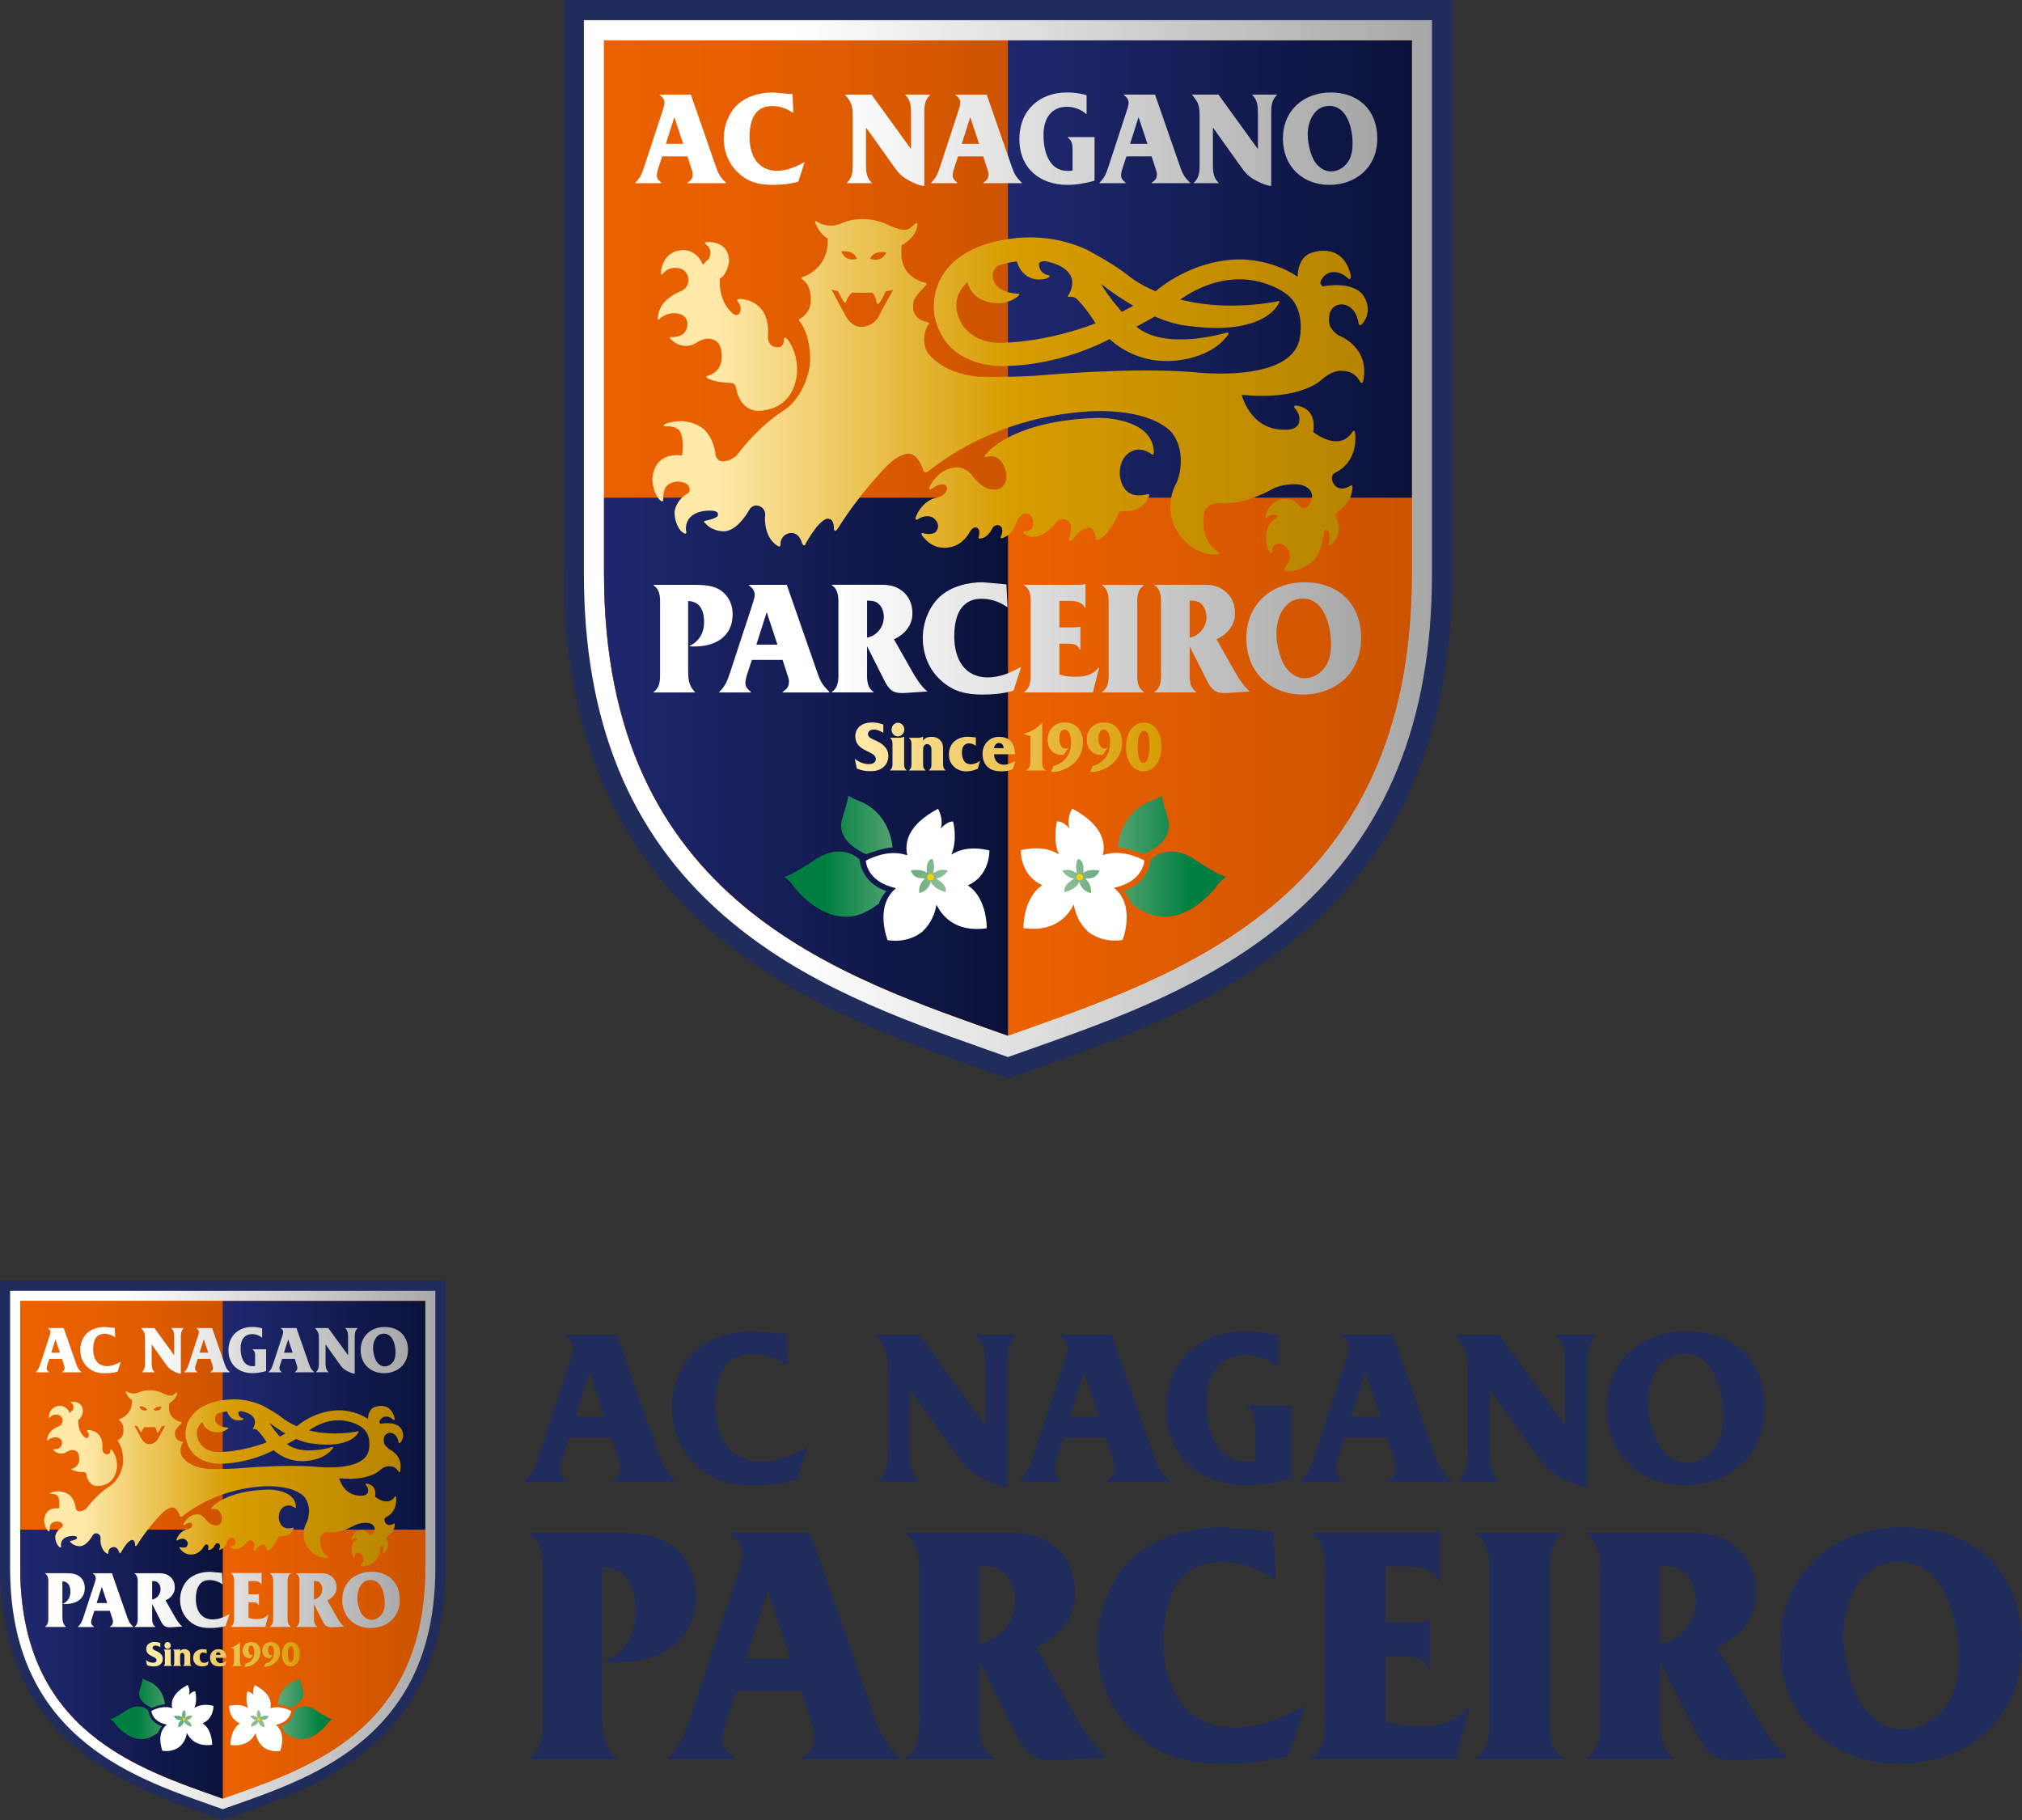
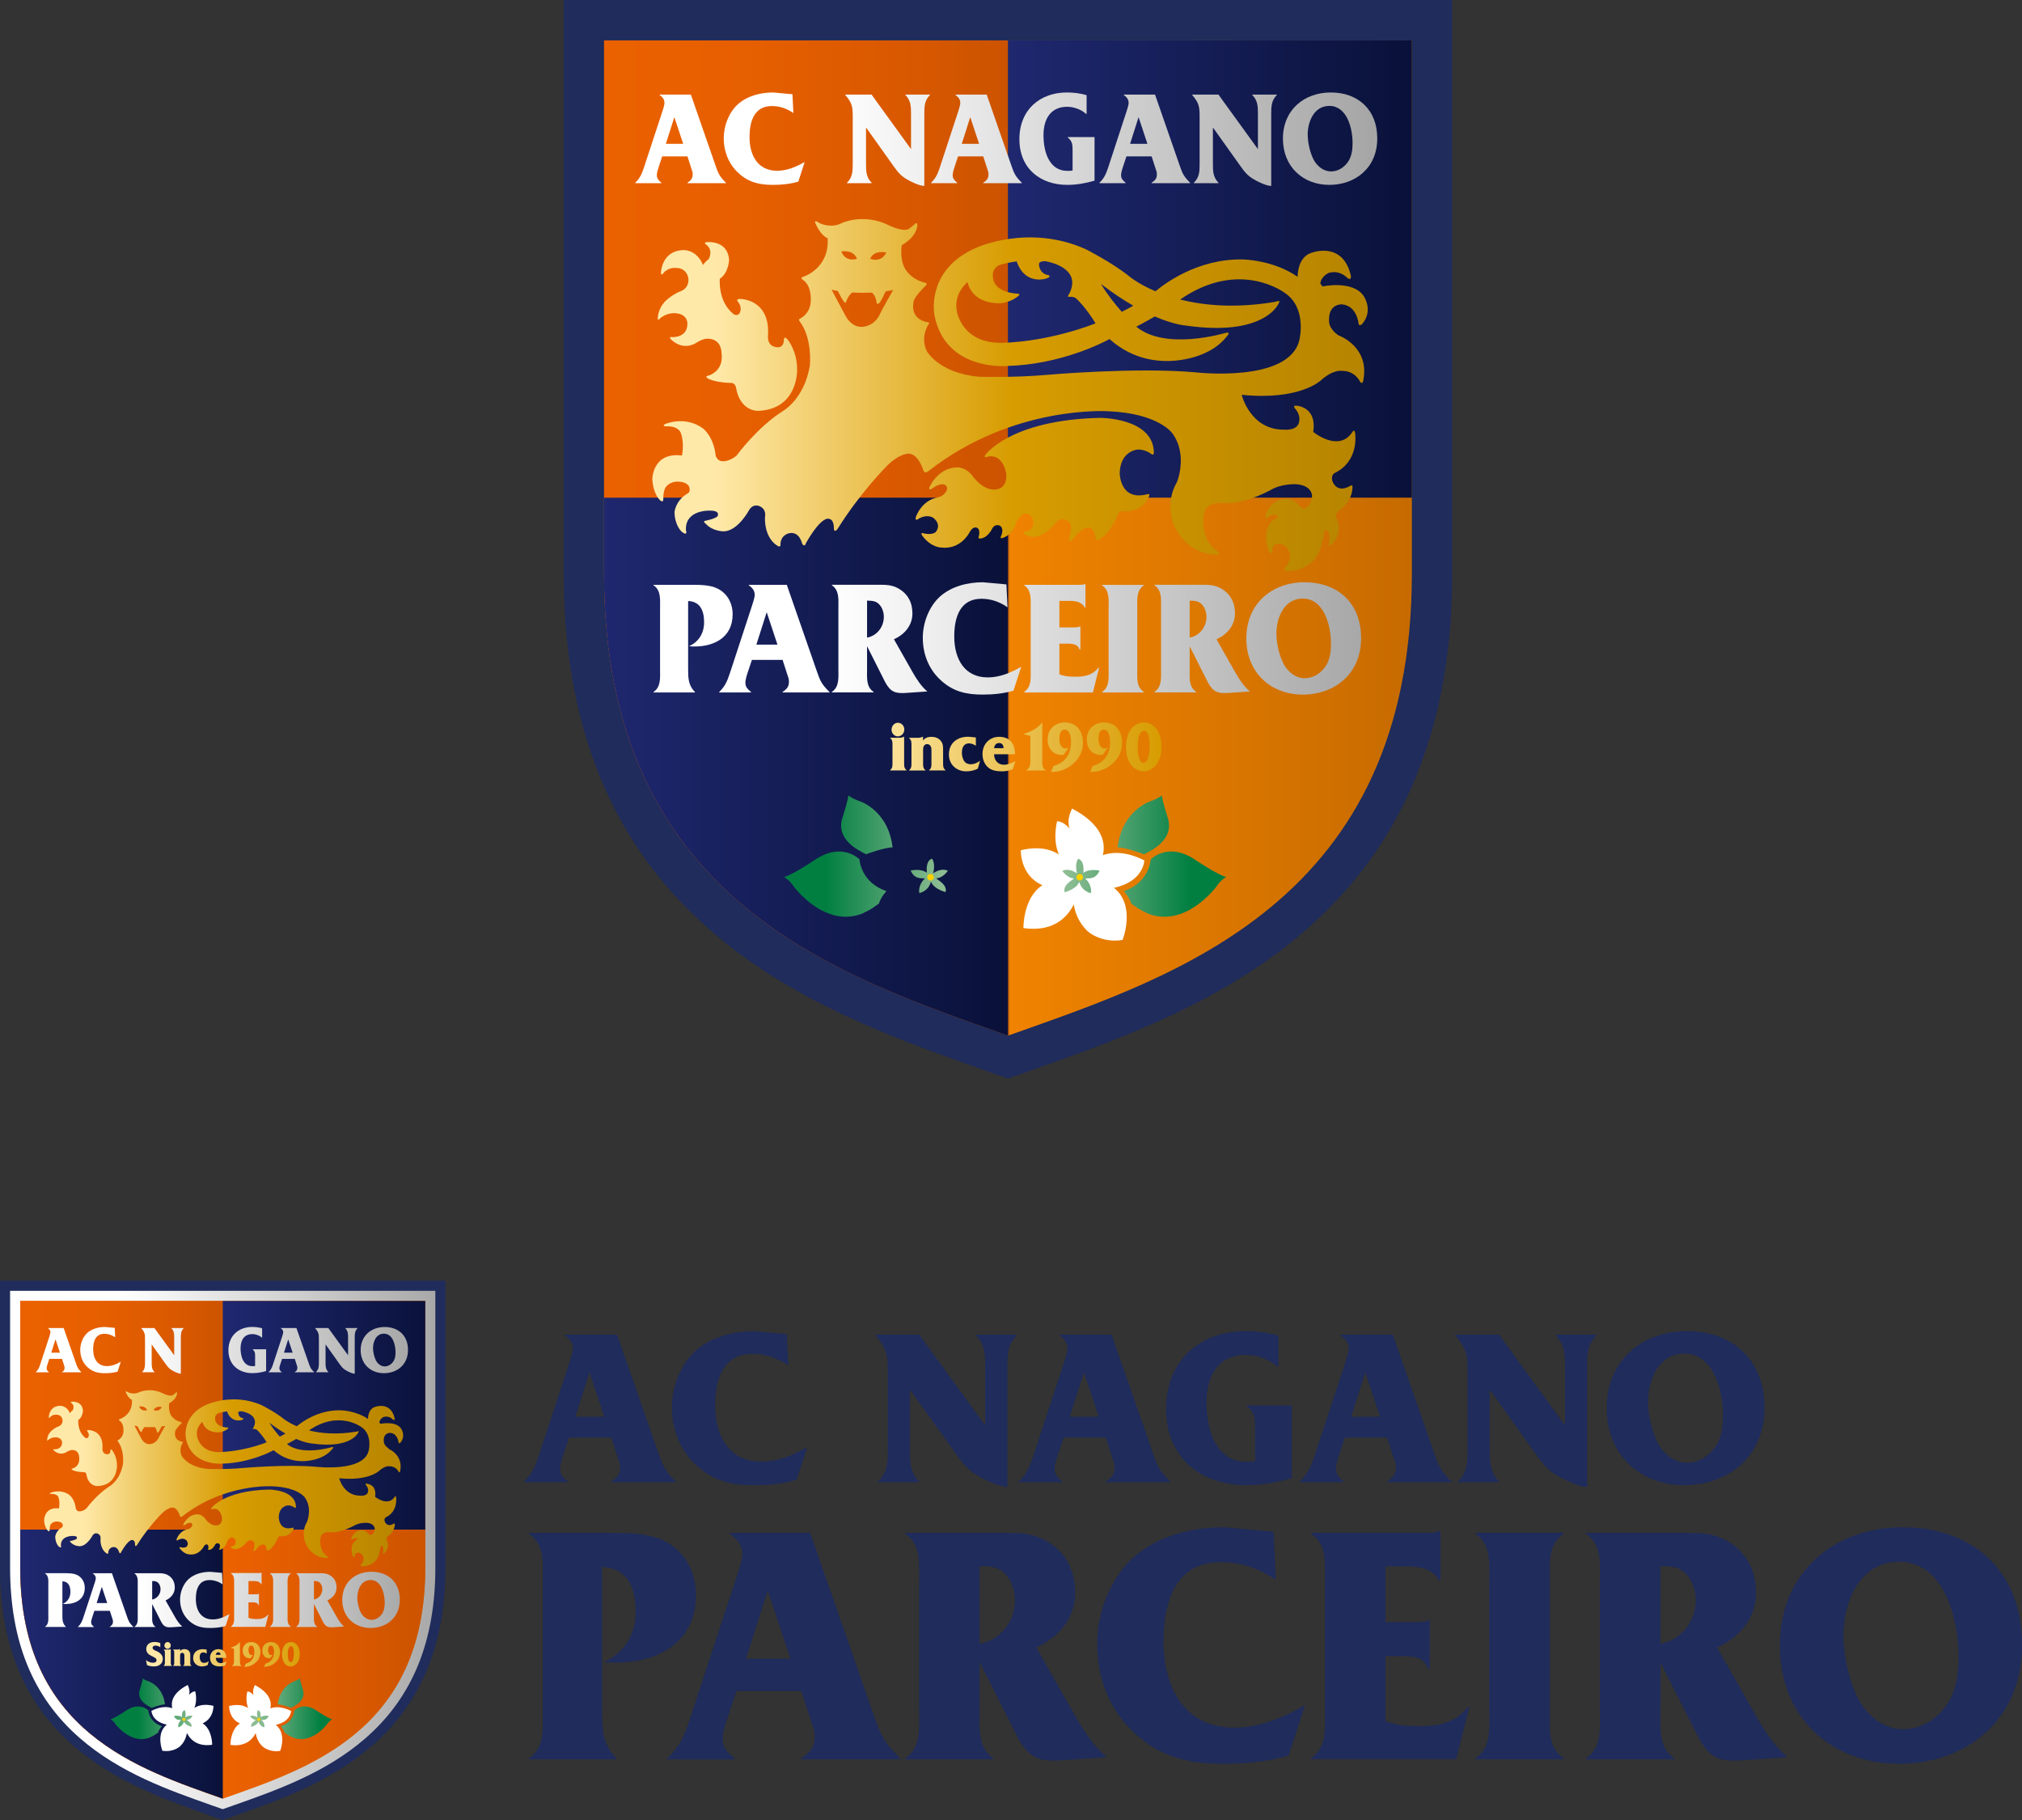
<svg xmlns="http://www.w3.org/2000/svg" width="330" height="297" viewBox="0 0 330 297" fill="none">
  <rect x="0" y="0" width="330" height="297" fill="#333333" stroke="none" />
  <g clip-path="url(#clip0_4425_890)">
    <path d="M230.421 0H92V93.62C92 150.349 132.829 164.8 159.852 174.354L164.5 176L169.158 174.354C196.171 164.79 237.01 150.349 237.01 93.62V0H230.431H230.421Z" fill="#1F2C5C" />
-     <path d="M230.421 3.291H95.294V93.62C95.294 117.715 102.72 135.927 117.998 149.291C130.957 160.631 146.892 166.266 160.947 171.243L164.5 172.499L168.053 171.243C182.117 166.266 198.053 160.631 211.002 149.291C226.28 135.917 233.705 117.705 233.705 93.62V3.291H230.421Z" fill="url(#paint0_linear_4425_890)" />
    <path d="M164.639 6.593V168.959C191.912 159.265 230.421 147.187 230.421 93.62V6.593H164.639Z" fill="url(#paint1_linear_4425_890)" />
-     <path d="M164.5 6.593H98.579V93.62C98.579 147.277 137.218 159.305 164.5 169.009C191.772 159.305 230.421 147.277 230.421 93.62V6.593H164.5Z" fill="url(#paint2_linear_4425_890)" />
    <path d="M164.59 6.593H98.579V93.62C98.579 147.277 137.218 159.305 164.5 169.009C164.53 168.999 164.56 168.989 164.59 168.969V6.593Z" fill="url(#paint3_linear_4425_890)" />
    <path d="M98.579 81.213V93.62C98.579 147.276 137.218 159.304 164.5 169.008V81.213H98.579Z" fill="url(#paint4_linear_4425_890)" />
    <path d="M230.421 6.593H164.5V81.213H230.421V6.593Z" fill="url(#paint5_linear_4425_890)" />
-     <path d="M139.467 123.79C140.084 124.328 140.99 124.697 141.776 124.697C142.274 124.697 142.941 124.528 142.941 123.87C142.941 122.453 139.587 122.743 139.587 120.14C139.587 119.481 139.895 118.843 140.403 118.454C140.96 118.035 141.647 117.896 142.314 117.896C142.931 117.896 143.588 118.015 144.165 118.245V119.601C143.707 119.292 143.16 119.052 142.613 119.052C142.185 119.052 141.657 119.252 141.657 119.79C141.657 120.329 142.294 120.568 142.702 120.748C143.23 120.997 143.727 121.217 144.165 121.616C144.693 122.104 144.981 122.623 144.981 123.371C144.981 124.119 144.683 124.797 144.106 125.246C143.459 125.745 142.752 125.844 141.976 125.844C141.249 125.844 140.522 125.705 139.846 125.425L139.487 123.76L139.467 123.79Z" fill="url(#paint6_linear_4425_890)" />
    <path d="M146.783 120.389C147.082 120.389 147.32 120.349 147.529 120.209H147.559V124.448C147.559 124.987 147.529 125.316 147.947 125.685V125.725H145.27V125.685C145.688 125.316 145.658 124.977 145.658 124.448V121.665C145.658 121.117 145.688 120.788 145.28 120.429V120.389H146.773H146.783ZM145.509 119.092C145.509 118.464 145.947 117.945 146.554 117.945C147.121 117.945 147.589 118.444 147.589 119.042C147.589 119.681 147.101 120.169 146.514 120.169C145.977 120.169 145.509 119.661 145.509 119.102V119.092Z" fill="url(#paint7_linear_4425_890)" />
    <path d="M150.635 120.858C150.953 120.429 151.421 120.24 151.988 120.24C152.586 120.24 153.133 120.399 153.541 120.898C153.949 121.397 153.919 121.915 153.919 122.534V124.448C153.919 124.997 153.89 125.326 154.308 125.685V125.725H151.63V125.685C152.048 125.326 152.018 124.987 152.018 124.448V122.484C152.018 122.224 152.018 121.965 151.869 121.746C151.75 121.536 151.531 121.427 151.302 121.427C151.113 121.427 150.914 121.526 150.804 121.696C150.645 121.915 150.655 122.244 150.655 122.494V124.458C150.655 125.007 150.625 125.336 151.043 125.695V125.735H148.365V125.695C148.784 125.336 148.754 124.997 148.754 124.458V121.676C148.754 121.137 148.784 120.808 148.365 120.439V120.399H149.839C150.097 120.399 150.336 120.349 150.615 120.22H150.645V120.858H150.635Z" fill="url(#paint8_linear_4425_890)" />
    <path d="M159.264 121.686H159.235C158.906 121.456 158.548 121.307 158.11 121.307C157.791 121.307 157.473 121.446 157.274 121.716C157.035 122.045 156.985 122.483 156.985 122.862C156.985 123.331 157.124 123.94 157.443 124.309C157.682 124.608 158.08 124.718 158.448 124.718C158.956 124.718 159.523 124.488 159.901 124.169H159.941L159.583 125.436C158.996 125.735 158.339 125.874 157.692 125.874C156.169 125.874 154.865 124.817 154.865 123.132C154.865 121.217 156.278 120.229 157.97 120.229C158.398 120.229 158.836 120.309 159.264 120.349V121.686Z" fill="url(#paint9_linear_4425_890)" />
    <path d="M162.24 122.094C162.29 121.636 162.559 121.247 163.047 121.247C163.574 121.247 163.783 121.646 163.783 122.094H162.24ZM165.704 124.209C165.157 124.508 164.47 124.797 163.853 124.797C162.878 124.797 162.24 124.079 162.24 123.082H165.654C165.625 121.296 164.789 120.239 163.047 120.239C161.514 120.239 160.349 121.416 160.349 123.032C160.349 123.899 160.648 124.767 161.355 125.306C161.972 125.784 162.808 125.874 163.554 125.874C164.142 125.874 164.759 125.755 165.286 125.515L165.714 124.209H165.704Z" fill="url(#paint10_linear_4425_890)" />
    <path d="M170.104 124.129C170.104 124.717 170.074 125.385 170.661 125.694V125.734H167.506V125.694C168.143 125.276 168.163 124.777 168.163 124.069V120.099L167.078 119.8V119.76C168.232 119.401 169.317 118.883 170.074 117.905H170.104V124.129Z" fill="url(#paint11_linear_4425_890)" />
    <path d="M171.945 124.997C173.826 124.458 174.792 123.142 174.792 121.087C174.792 120.379 174.632 119.062 173.756 119.062C173.03 119.062 172.891 119.98 172.891 120.558C172.891 121.247 173.119 122.144 173.916 122.144C174.095 122.144 174.244 122.104 174.364 122.024H174.393L173.587 123.181L173.348 123.201C172.771 123.201 172.184 123.062 171.736 122.623C171.218 122.134 170.979 121.416 170.979 120.688C170.979 118.963 172.224 117.896 173.786 117.896C175.658 117.896 176.742 119.252 176.742 121.177C176.742 122.583 176.165 123.74 175.16 124.628C174.214 125.475 172.96 125.964 171.726 125.964H171.527L171.945 124.987V124.997Z" fill="url(#paint12_linear_4425_890)" />
    <path d="M178.325 124.997C180.206 124.458 181.172 123.142 181.172 121.087C181.172 120.379 181.003 119.062 180.137 119.062C179.41 119.062 179.271 119.98 179.271 120.558C179.271 121.247 179.5 122.144 180.296 122.144C180.475 122.144 180.624 122.104 180.744 122.024H180.784L179.977 123.181L179.739 123.201C179.151 123.201 178.574 123.062 178.126 122.623C177.609 122.134 177.37 121.416 177.37 120.688C177.37 118.963 178.614 117.896 180.176 117.896C182.048 117.896 183.133 119.252 183.133 121.177C183.133 122.583 182.565 123.74 181.55 124.628C180.604 125.475 179.35 125.964 178.116 125.964H177.917L178.335 124.987L178.325 124.997Z" fill="url(#paint13_linear_4425_890)" />
    <path d="M186.636 124.488C185.77 124.488 185.691 122.663 185.691 122.054C185.691 121.446 185.7 120.658 185.9 120.09C186.019 119.741 186.298 119.262 186.686 119.262C187.602 119.262 187.621 121.037 187.621 121.685C187.621 122.334 187.542 124.478 186.636 124.478V124.488ZM186.676 125.874C187.582 125.874 188.408 125.296 188.895 124.518C189.383 123.74 189.552 122.763 189.552 121.835C189.552 120.858 189.373 119.89 188.826 119.072C188.308 118.314 187.582 117.896 186.696 117.896C185.74 117.896 184.884 118.444 184.387 119.292C183.959 120.07 183.77 121.027 183.77 121.915C183.77 122.802 183.969 123.86 184.456 124.618C184.954 125.395 185.8 125.874 186.676 125.874Z" fill="url(#paint14_linear_4425_890)" />
    <path d="M128.539 55.392C128.539 55.392 130.141 57.287 130.091 60.409C130.091 60.409 130.261 66.702 123.861 67.041C123.861 67.041 120.825 67.341 120.108 63.202C120.108 63.202 119.979 62.394 119.143 62.483C119.143 62.483 116.694 62.444 115.47 61.725C115.47 61.725 114.972 61.386 115.599 61.307C115.599 61.307 118.257 60.629 117.739 57.427C117.739 57.427 117.739 55.362 115.599 55.273C115.599 55.273 114.883 55.143 113.619 55.951C113.619 55.951 111.678 57.337 109.607 55.482C109.607 55.482 108.941 54.884 109.737 55.014C109.737 55.014 112.185 55.133 112.185 52.869C112.185 52.869 112.335 51.194 110.095 51.104C110.095 51.104 108.771 51.014 107.676 52.002C107.676 52.002 107.258 52.54 107.368 51.722C107.368 51.722 107.428 49.837 109.309 48.541C109.309 48.541 109.976 47.952 111.21 47.474C111.21 47.474 112.534 46.995 112.335 45.359C112.335 45.359 112.106 43.674 110.254 43.724C110.254 43.724 109.1 43.584 108.294 44.541C108.294 44.541 107.846 45.19 107.876 44.442C107.876 44.442 107.985 40.831 111.638 40.811C111.638 40.811 113.718 40.752 114.733 43.235C114.733 43.235 115.181 42.607 115.649 42.307C115.649 42.307 116.465 40.951 115.35 39.994C115.35 39.994 114.644 39.545 115.38 39.515C115.38 39.515 118.804 39.126 118.993 42.467C118.993 42.467 118.884 44.601 117.48 45.479C117.48 45.479 117.112 49.109 119.64 51.194C119.64 51.194 120.178 51.672 120.646 51.194C120.646 51.194 121.312 50.326 120.427 49.229C120.427 49.229 120.029 48.78 120.765 48.78C120.765 48.78 125.791 48.73 125.334 54.894C125.334 54.894 125.145 56.729 127.105 56.669C127.105 56.669 127.902 56.599 127.922 55.562C127.922 55.562 127.922 54.614 128.529 55.412L128.539 55.392Z" fill="url(#paint15_linear_4425_890)" />
    <path d="M175.07 88.034C176.743 85.761 177.867 86.11 177.867 86.11C178.674 86.279 178.823 87.815 178.823 87.815C178.823 88.194 179.161 88.104 179.161 88.104C181.182 87.346 182.555 83.706 182.555 83.706C182.725 83.357 183.312 83.397 183.312 83.397C186.656 83.706 187.552 80.924 187.552 80.924C187.731 80.465 187.134 80.674 187.134 80.674C182.744 81.771 182.744 77.213 182.744 77.213C182.824 73.623 185.571 73.374 185.571 73.374C186.835 73.254 187.841 74.052 187.841 74.052C188.428 74.54 188.308 73.593 188.308 73.593C187.97 68.148 179.51 68.188 179.51 68.188C164.799 68.527 160.817 74.231 160.817 74.231C160.479 74.78 161.066 74.561 161.066 74.561C163.684 73.842 164.231 77.263 164.231 77.263C164.43 80.046 162.29 79.886 162.29 79.886C160.27 80.006 158.618 77.532 158.618 77.532C157.503 76.146 156.159 76.276 156.159 76.276C153.044 76.336 151.69 79.507 151.69 79.507C151.481 80.116 152.108 79.737 152.108 79.737C153.372 78.769 154.139 79.078 154.139 79.078C154.676 79.328 154.567 79.846 154.567 79.846C154.198 80.983 153.064 81.153 153.064 81.153C150.307 81.681 149.461 84.404 149.461 84.404C149.321 84.983 149.699 84.793 149.699 84.793C151.262 83.746 152.307 84.494 152.307 84.494C153.82 85.701 152.685 86.848 152.685 86.848C152.009 87.386 150.675 87.017 150.675 87.017C150.137 86.848 150.496 87.386 150.496 87.386C151.929 89.351 153.591 89.351 153.591 89.351C156.846 89.75 158.249 86.848 158.249 86.848C158.837 85.781 159.434 86.12 159.434 86.12C160.081 86.399 159.742 87.526 159.742 87.526C159.603 87.915 159.872 87.885 159.872 87.885C161.215 87.885 161.952 86.219 161.952 86.219C162.38 85.461 163.107 85.751 163.107 85.751C163.982 86.169 163.385 87.456 163.385 87.456C163.136 87.955 163.554 87.815 163.554 87.815C165.316 87.287 165.804 85.421 165.804 85.421C166.481 83.706 167.416 83.796 167.416 83.796C168.521 83.836 168.641 85.142 168.641 85.142C168.67 86.608 167.625 86.668 167.625 86.668C166.64 86.708 167.177 87.117 167.177 87.117C169.626 88.902 172.353 85.292 172.353 85.292C173.438 84.015 174.563 85.262 174.563 85.262C175.13 85.82 174.533 87.645 174.533 87.645C174.533 87.645 174.374 88.114 174.583 88.264C174.583 88.264 174.772 88.403 175.06 88.034H175.07Z" fill="url(#paint16_linear_4425_890)" />
    <path d="M218.566 54.804C216.874 53.717 216.914 52.53 216.914 52.53C216.685 49.488 219.044 49.667 219.044 49.667C221.453 49.917 221.722 52.759 221.722 52.759C221.771 53.318 222.269 52.929 222.269 52.929C224.24 50.675 222.548 48.291 222.548 48.291C220.756 45.668 215.829 46.745 215.829 46.745L215.481 46.267C215.61 45.09 216.835 44.541 216.835 44.541C218.646 43.993 219.831 45.299 219.831 45.299C220.607 45.977 220.458 44.96 220.458 44.96C219.114 39.185 213.928 41.29 213.928 41.29C211.699 42.088 211.778 45.169 211.778 45.169C207.777 42.387 202.81 42.337 202.81 42.337C195.365 42.187 189.851 46.456 188.587 47.533C185.671 46.296 184.218 45.03 184.218 45.03C181.48 42.836 177.23 40.681 177.23 40.681C167.884 36.463 159.324 40.432 159.324 40.432C150.904 44.102 152.526 51.532 152.526 51.532C154.358 60.648 164.381 59.721 164.381 59.721C173.06 59.491 179.967 55.941 181.082 55.332C182.963 57.018 186.059 58.913 190.428 58.913C190.428 58.913 197.047 59.112 200.322 54.774C200.322 54.774 200.929 54.096 200.003 54.325C200.003 54.325 190.229 57.297 185.452 53.308C187.134 52.43 188.438 51.662 188.438 51.662L188.458 51.642C191.692 53.028 193.544 53.128 193.544 53.128C206.463 54.983 208.663 49.548 208.663 49.548C209.17 48.83 208.165 49.248 208.165 49.248C201.646 50.356 196.46 49.847 192.608 48.88C202.352 42.138 209.718 47.822 209.718 47.822C213.341 50.266 212.077 55.422 212.077 55.422C210.484 62.603 194.977 60.748 194.977 60.748C185.283 59.9 170.91 61.167 170.91 61.167C165.396 61.665 159.732 61.476 159.732 61.476C153.163 60.858 151.252 57.287 151.252 57.287C150.137 54.923 151.531 52.949 151.531 52.949C151.8 52.61 151.421 52.59 151.421 52.59C148.316 52.051 149.112 49.179 149.112 49.179C149.281 48.331 151.003 46.695 151.003 46.695C151.541 46.217 151.003 46.137 151.003 46.137C149.152 45.738 148.157 44.471 148.157 44.471C146.674 42.866 147.171 40.013 147.171 40.013C149.759 38.537 149.719 36.732 149.719 36.732C149.719 36.074 149.232 36.632 149.232 36.632L148.445 37.27C147.918 37.719 146.783 37.39 146.783 37.39C145.877 37.201 144.315 36.423 144.315 36.423C140.413 34.907 137.347 36.423 137.347 36.423C135.635 37.291 133.894 36.473 133.894 36.473L133.366 36.183C132.769 35.844 133.137 36.582 133.137 36.582C134.093 38.627 135.078 38.866 135.078 38.866C135.387 43.843 131.097 45.169 131.097 45.169C130.48 45.329 131.037 45.668 131.037 45.668C132.47 46.626 132.321 48.889 132.321 48.889C132.371 51.203 130.549 52.011 130.549 52.011C130.231 52.121 130.529 52.46 130.529 52.46C132.639 55.292 132.172 59.641 132.172 59.641C131.286 65.126 127.782 67.071 127.782 67.071C123.532 69.764 120.208 74.352 120.208 74.352C118.764 75.538 117.68 75.239 117.68 75.239C117.052 75.129 116.804 74.391 116.804 74.391C116.495 71.18 114.674 69.873 114.674 69.873C111.718 67.779 108.542 69.205 108.542 69.205C107.975 69.514 108.652 69.574 108.652 69.574C110.881 69.455 111.15 70.761 111.15 70.761C111.718 72.447 111.299 74.332 111.299 74.332C106.462 73.743 106.462 78.191 106.462 78.191C106.602 80.695 107.716 81.622 107.716 81.622C108.304 82.161 108.254 81.413 108.254 81.413C108.244 80.086 108.622 79.538 108.622 79.538C109.438 78.421 110.812 78.6 110.812 78.6C112.225 78.69 112.464 79.418 112.464 79.418C112.802 80.316 112.195 80.535 112.195 80.535C110.215 81.712 110.085 83.577 110.085 83.577C110.125 85.811 111.27 86.778 111.27 86.778C112.325 87.586 111.946 86.529 111.946 86.529C111.777 83.108 115.908 83.328 115.908 83.328C117.67 83.328 117.092 84.255 117.092 84.255C116.674 84.684 115.151 84.973 115.151 84.973C114.564 85.053 115.201 85.482 115.201 85.482C116.296 86.709 118.068 86.709 118.068 86.709C120.466 86.709 122.328 83.118 122.328 83.118C123.124 82.021 124.139 82.689 124.139 82.689C125.145 83.238 124.846 84.375 124.846 84.375C124.756 87.806 126.707 88.942 126.707 88.942C127.503 89.571 127.374 88.773 127.374 88.773C127.464 87.167 128.887 86.998 128.887 86.998C130.489 86.738 130.908 88.693 130.908 88.693C131.326 89.451 131.545 88.603 131.545 88.603C134.242 83.926 135.337 84.684 135.337 84.684C136.183 84.804 136.093 86.32 136.093 86.32C136.223 87.038 136.72 86.28 136.72 86.28C140.343 80.455 144.723 76.057 144.723 76.057C146.903 73.863 148.386 74.032 148.386 74.032C149.958 74.172 150.705 76.775 150.705 76.775C150.924 77.383 151.501 76.905 151.501 76.905C165.346 66.024 180.913 67.111 180.913 67.111C189.085 67.45 191.324 70.701 191.324 70.701C193.932 74.242 192.081 78.68 192.081 78.68C189.98 82.221 191.623 85.761 191.623 85.761C193.982 90.708 198.282 90.488 198.282 90.488C199.506 90.538 198.71 89.98 198.71 89.98C195.753 87.995 196.47 84.076 196.47 84.076C196.599 82.051 198.958 82.051 198.958 82.051C199.496 82.171 200.581 82.101 200.581 82.101C203.756 82.061 207.797 79.737 207.797 79.737C209.27 78.989 211.291 79.009 211.291 79.009C214.177 79.089 214.137 80.934 214.137 80.934C214.097 82.111 213.381 82.699 213.381 82.699C212.535 83.328 212.017 82.5 212.017 82.5C211.052 81.253 209.857 81.413 209.857 81.413C207.21 81.492 206.612 83.936 206.612 83.936C206.394 84.814 206.732 84.514 206.732 84.514C207.648 83.786 208.215 84.026 208.215 84.026C208.892 84.235 208.255 84.554 208.255 84.554C205.647 86.09 206.971 89.661 206.971 89.661C207.588 90.947 207.648 89.82 207.648 89.82C207.608 89.102 208.135 88.853 208.135 88.853C209.2 88.374 210.017 89.381 210.017 89.381C211.251 90.907 209.897 92.403 209.897 92.403C209.29 93.082 209.857 93.181 209.857 93.181C212.694 93.401 214.575 91.266 214.575 91.266C215.73 89.89 216.118 86.798 216.118 86.798C216.307 86.16 216.675 86.629 216.675 86.629C217.263 87.337 216.845 88.803 216.845 88.803C216.795 89.252 217.263 88.893 217.263 88.893C219.422 86.778 218.109 84.634 218.109 84.634C217.79 83.886 218.417 83.397 218.417 83.397C220.975 81.682 220.726 79.318 220.726 79.318C220.657 79.059 220.249 79.348 220.249 79.348C218.119 80.525 217.472 78.56 217.472 78.56C217.133 77.513 217.84 77.184 217.84 77.184C221.941 75.179 221.154 70.621 221.154 70.621C221.035 69.853 220.617 70.651 220.617 70.651C218.338 73.803 214.326 70.482 214.326 70.482C214.963 66.353 211.599 66.203 211.599 66.203C210.922 66.124 211.32 66.622 211.32 66.622C212.246 67.609 212.057 68.597 212.057 68.597C211.967 70.392 209.529 70.113 209.529 70.113C204.025 70.143 202.651 64.428 202.651 64.428C212.027 65.385 215.511 62.124 215.511 62.124C217.591 60.239 218.975 60.518 218.975 60.518C221.214 60.489 221.98 62.314 221.98 62.314C222.309 62.762 222.458 62.254 222.458 62.254C223.682 56.679 218.606 54.794 218.606 54.794L218.566 54.804ZM163.793 55.941C156.926 56.19 156.169 50.784 156.169 50.784C155.791 48.76 156.627 47.204 157.891 46.027C158.17 47.144 159.205 49.438 162.997 49.488C162.997 49.488 164.759 49.528 166.202 48.291C166.202 48.291 166.64 47.922 166.063 47.922C166.063 47.922 161.902 47.842 162.042 44.86C162.042 44.86 161.892 44.042 162.917 43.324C163.734 43.055 164.291 42.945 164.291 42.945C164.848 42.826 165.396 42.726 165.933 42.656C166.162 43.394 167.008 45.498 169.427 45.618C169.427 45.618 170.472 45.668 171.149 45.279C171.149 45.279 171.557 44.99 171.009 44.88C171.009 44.88 169.745 44.741 169.576 43.255C169.576 43.255 169.367 42.596 170.552 42.626C170.591 42.626 170.621 42.636 170.661 42.636C171.418 42.756 176.474 43.823 174.573 47.802C174.573 47.802 174.055 48.55 174.453 48.441C174.453 48.441 175.329 48.321 175.737 48.8C175.737 48.8 177.25 50.196 178.793 52.769C170.641 55.901 163.773 55.931 163.773 55.931L163.793 55.941ZM183.083 50.884C181.998 49.657 180.714 48.062 179.689 46.336C181.61 47.822 183.371 48.969 184.954 49.887C184.327 50.246 183.71 50.575 183.083 50.884ZM144.643 41.2C144.643 41.2 144.036 42.906 142.015 42.237C142.015 42.237 142.443 40.791 144.643 41.2ZM139.856 42.247C137.795 42.776 137.308 41.02 137.308 41.02C139.527 40.771 139.856 42.247 139.856 42.247ZM143.469 51.542C142.414 53.397 140.662 53.338 140.662 53.338C138.88 53.397 138.004 51.542 138.004 51.542C136.909 49.558 135.725 47.264 135.725 47.264C136.004 47.354 136.342 47.423 136.74 47.493C136.939 47.892 137.427 48.86 137.775 49.288C137.775 49.288 138.024 49.608 138.114 49.189C138.114 49.189 138.382 48.271 139.089 47.733C139.637 47.763 140.224 47.782 140.831 47.782C141.349 47.782 141.836 47.763 142.314 47.752C142.971 48.311 143.051 49.338 143.051 49.338C143.16 49.897 143.558 49.388 143.558 49.388C143.887 48.979 144.345 48.002 144.544 47.543C145.021 47.473 145.429 47.394 145.768 47.324C145.768 47.324 143.996 50.386 143.469 51.523V51.542Z" fill="url(#paint17_linear_4425_890)" />
    <path d="M111.509 23.467H108.672L110.045 19.149H110.065L111.499 23.467H111.509ZM112.195 25.512L112.882 27.646C113.012 27.995 113.051 28.105 113.051 28.484C113.051 29.192 112.673 29.501 112.195 29.82V29.89H118.476V29.82C117.291 28.653 117.182 28.154 116.684 26.748L112.753 15.438H107.657V15.508C108.075 15.797 108.443 16.186 108.443 16.785C108.443 17.244 108.114 18.101 107.985 18.54L105.109 27.297C104.73 28.414 104.462 29.052 103.675 29.82V29.89H107.945V29.82C107.567 29.491 107.199 29.202 107.199 28.593C107.199 28.135 107.428 27.456 107.577 27.018L108.075 25.522H112.195V25.512Z" fill="url(#paint18_linear_4425_890)" />
    <path d="M129.464 18.441C128.439 17.713 127.235 17.304 125.991 17.304C123.134 17.304 122.328 19.718 122.328 22.38C122.328 25.412 123.721 27.866 126.827 27.866C128.449 27.866 129.932 27.227 131.326 26.439L130.291 29.641C128.937 30.03 127.543 30.17 126.15 30.17C124.03 30.17 122.238 29.801 120.576 28.285C118.974 26.858 118.118 24.794 118.118 22.55C118.118 20.525 118.934 18.401 120.387 17.045C121.97 15.618 124.159 15.09 126.19 15.09L129.335 15.379L129.484 18.451L129.464 18.441Z" fill="url(#paint19_linear_4425_890)" />
    <path d="M150.854 30.339C150.128 30.339 148.983 29.79 148.356 29.461C146.813 28.643 146.415 27.905 145.4 26.499L141.398 20.884H141.339V26.678C141.339 27.955 141.359 28.922 142.254 29.82V29.89H138.233V29.82C139.149 28.922 139.169 27.955 139.169 26.678V19.109C139.169 17.423 139.089 16.825 137.965 15.508V15.438H142.294V15.508L148.684 24.335V18.65C148.684 17.373 148.664 16.406 147.769 15.508V15.438H151.77V15.508C150.874 16.406 150.854 17.373 150.854 18.65V30.349V30.339Z" fill="url(#paint20_linear_4425_890)" />
    <path d="M159.792 23.467H156.966L158.339 19.149H158.359L159.792 23.467ZM160.469 25.512L161.156 27.646C161.275 27.995 161.325 28.105 161.325 28.484C161.325 29.192 160.947 29.501 160.469 29.82V29.89H166.76V29.82C165.575 28.653 165.466 28.154 164.968 26.748L161.036 15.438H155.94V15.508C156.358 15.797 156.727 16.186 156.727 16.785C156.727 17.244 156.388 18.101 156.269 18.54L153.392 27.297C153.014 28.414 152.745 29.052 151.959 29.82V29.89H156.229V29.82C155.851 29.491 155.482 29.202 155.482 28.593C155.482 28.135 155.711 27.456 155.861 27.018L156.358 25.522H160.479L160.469 25.512Z" fill="url(#paint21_linear_4425_890)" />
    <path d="M178.624 29.491C177.191 29.9 175.688 30.17 174.195 30.17C169.865 30.17 166.371 27.576 166.371 22.709C166.371 17.843 169.805 15.09 174.115 15.09C175.2 15.09 176.295 15.22 177.34 15.529V18.581H177.23C176.524 17.882 175.23 17.424 174.175 17.424C171.467 17.424 170.303 19.418 170.303 22.071C170.303 24.724 171.199 27.886 174.215 27.886C174.483 27.886 174.772 27.886 175.051 27.816V24.564C175.051 23.577 175.011 23.049 174.264 22.43V22.37H178.634V29.481L178.624 29.491Z" fill="url(#paint22_linear_4425_890)" />
    <path d="M187.263 23.467H184.437L185.81 19.149H185.83L187.263 23.467ZM187.95 25.512L188.637 27.646C188.766 27.995 188.806 28.105 188.806 28.484C188.806 29.192 188.428 29.501 187.95 29.82V29.89H194.231V29.82C193.046 28.653 192.937 28.154 192.439 26.748L188.507 15.438H183.411V15.508C183.829 15.797 184.198 16.186 184.198 16.785C184.198 17.244 183.869 18.101 183.74 18.54L180.873 27.297C180.495 28.414 180.226 29.052 179.44 29.82V29.89H183.71V29.82C183.332 29.491 182.963 29.202 182.963 28.593C182.963 28.135 183.192 27.456 183.342 27.018L183.839 25.522H187.96L187.95 25.512Z" fill="url(#paint23_linear_4425_890)" />
    <path d="M207.469 30.339C206.742 30.339 205.597 29.79 204.97 29.461C203.428 28.643 203.039 27.905 202.014 26.499L198.013 20.884H197.953V26.678C197.953 27.955 197.973 28.922 198.869 29.82V29.89H194.848V29.82C195.764 28.922 195.783 27.955 195.783 26.678V19.109C195.783 17.423 195.704 16.825 194.579 15.508V15.438H198.909V15.508L205.299 24.335V18.65C205.299 17.373 205.279 16.406 204.383 15.508V15.438H208.384V15.508C207.489 16.406 207.469 17.373 207.469 18.65V30.349V30.339Z" fill="url(#paint24_linear_4425_890)" />
    <path d="M213.421 22.021C213.421 19.757 214.506 17.284 216.954 17.284C219.811 17.284 220.746 20.864 220.746 23.368C220.746 24.445 220.597 25.562 219.98 26.439C219.313 27.387 218.318 27.975 217.213 27.975C216.028 27.975 214.983 27.138 214.406 26.09C213.829 24.993 213.431 23.298 213.431 22.031L213.421 22.021ZM209.38 22.62C209.38 27.247 212.694 30.17 216.954 30.17C221.214 30.17 224.777 27.377 224.777 22.6C224.777 17.823 221.572 15.09 217.203 15.09C212.833 15.09 209.38 17.942 209.38 22.62Z" fill="url(#paint25_linear_4425_890)" />
    <path d="M112.305 109.129C112.305 110.655 112.335 111.852 113.419 112.919V112.999H106.661V112.919C107.895 112.091 107.726 110.575 107.726 109.179V99.246C107.726 97.859 107.905 96.333 106.661 95.516V95.436H112.633C114.046 95.436 115.898 95.406 117.162 96.074C118.705 96.872 119.571 98.428 119.571 100.243C119.571 104.033 116.535 105.499 113.37 105.499C113.061 105.499 112.763 105.499 112.454 105.449C114.027 104.751 114.912 103.335 114.912 101.549C114.912 99.654 114.275 98.159 112.305 98.079V109.129Z" fill="url(#paint26_linear_4425_890)" />
    <path d="M126.886 105.199H123.442L125.115 99.944H125.144L126.886 105.199ZM127.722 107.683L128.558 110.276C128.708 110.705 128.758 110.834 128.758 111.293C128.758 112.141 128.3 112.52 127.722 112.919V112.999H135.367V112.919C133.923 111.503 133.794 110.894 133.187 109.179L128.409 95.436H122.208V95.515C122.716 95.864 123.174 96.343 123.174 97.061C123.174 97.62 122.766 98.657 122.616 99.195L119.123 109.847C118.665 111.213 118.336 111.981 117.381 112.919V112.999H122.567V112.919C122.109 112.52 121.651 112.171 121.651 111.423C121.651 110.864 121.93 110.037 122.109 109.498L122.716 107.683H127.732H127.722Z" fill="url(#paint27_linear_4425_890)" />
    <path d="M141.767 98.029C142.274 98.029 142.802 98.079 143.23 98.398C143.916 98.907 144.245 99.814 144.245 100.662C144.245 102.347 143.08 103.764 141.508 104.053V98.019H141.757L141.767 98.029ZM141.518 105.469L144.454 111.293C145.34 112.949 146.146 113.188 147.848 113.079L151.342 112.839C150.326 111.962 149.59 110.835 148.913 109.638L145.897 104.322C147.569 103.574 148.913 102.108 148.913 100.103C148.913 98.308 148.147 96.902 146.654 96.044C145.519 95.406 144.504 95.426 143.259 95.426H135.765V95.506C137.009 96.333 136.83 97.849 136.83 99.236V109.169C136.83 110.555 137.009 112.081 135.765 112.909V112.989H142.573V112.909C141.329 112.081 141.508 110.565 141.508 109.169V105.459L141.518 105.469Z" fill="url(#paint28_linear_4425_890)" />
    <path d="M164.42 99.096C163.176 98.218 161.713 97.709 160.19 97.709C156.726 97.709 155.741 100.652 155.741 103.873C155.741 107.553 157.433 110.545 161.205 110.545C163.176 110.545 164.978 109.767 166.67 108.81L165.406 112.709C163.763 113.188 162.061 113.348 160.369 113.348C157.791 113.348 155.612 112.899 153.591 111.054C151.64 109.318 150.605 106.815 150.605 104.092C150.605 101.639 151.59 99.046 153.362 97.39C155.283 95.655 157.951 95.017 160.429 95.017L164.251 95.366L164.43 99.106L164.42 99.096Z" fill="url(#paint29_linear_4425_890)" />
    <path d="M172.9 110.036C173.737 110.385 174.672 110.435 175.558 110.435C176.971 110.435 178.295 110.196 179.251 108.969H179.38L178.365 112.998H167.147V112.919C168.392 112.091 168.212 110.595 168.212 109.209V99.225C168.212 97.839 168.392 96.313 167.147 95.515V95.435H176.006C176.384 95.435 176.792 95.435 177.071 95.306H177.151V99.175H177.071C176.384 97.919 174.951 98.058 173.707 98.058H172.9V102.387H175.259C175.618 102.387 175.966 102.357 176.195 102.257H176.324V105.997H176.195C175.837 104.93 174.672 105.04 173.737 105.04H172.9V110.056V110.036Z" fill="url(#paint30_linear_4425_890)" />
    <path d="M185.611 109.209C185.611 110.595 185.432 112.091 186.676 112.919V112.998H179.868V112.919C181.102 112.091 180.933 110.595 180.933 109.209V99.255C180.933 97.869 181.112 96.343 179.868 95.525V95.445H186.676V95.525C185.432 96.353 185.611 97.869 185.611 99.255V109.209Z" fill="url(#paint31_linear_4425_890)" />
    <path d="M194.42 98.029C194.927 98.029 195.455 98.079 195.883 98.398C196.569 98.907 196.898 99.814 196.898 100.662C196.898 102.347 195.733 103.764 194.161 104.053V98.019H194.41L194.42 98.029ZM194.161 105.469L197.097 111.293C197.983 112.949 198.789 113.188 200.491 113.079L203.985 112.839C202.969 111.962 202.233 110.835 201.556 109.638L198.54 104.322C200.212 103.574 201.556 102.108 201.556 100.103C201.556 98.308 200.8 96.902 199.307 96.044C198.172 95.406 197.157 95.426 195.913 95.426H188.418V95.506C189.662 96.333 189.483 97.849 189.483 99.236V109.169C189.483 110.555 189.662 112.081 188.418 112.909V112.989H195.226V112.909C193.982 112.081 194.161 110.565 194.161 109.169V105.459V105.469Z" fill="url(#paint32_linear_4425_890)" />
    <path d="M208.314 103.444C208.314 100.691 209.628 97.68 212.614 97.68C216.078 97.68 217.223 102.028 217.223 105.07C217.223 106.376 217.044 107.743 216.287 108.81C215.481 109.957 214.257 110.675 212.923 110.675C211.48 110.675 210.216 109.658 209.509 108.381C208.802 107.044 208.314 104.99 208.314 103.444ZM203.407 104.162C203.407 109.797 207.429 113.348 212.624 113.348C217.82 113.348 222.14 109.957 222.14 104.142C222.14 98.328 218.238 95.017 212.923 95.017C207.608 95.017 203.407 98.487 203.407 104.172V104.162Z" fill="url(#paint33_linear_4425_890)" />
    <path d="M186.766 140.415C183.909 138.959 181.669 138.978 179.997 139.537C180.465 137.522 179.957 134.59 174.971 131.947C174.971 131.947 173.985 133.733 174.573 135.209C173.378 133.882 172.522 134.032 172.522 134.032C172.522 134.032 171.726 136.934 172.811 139.427C171.457 138.57 169.467 138.061 166.6 138.749C166.6 138.749 166.441 142.848 170.124 144.454C166.939 146.518 167.028 151.445 167.028 151.445C172.313 152.223 174.483 149.171 175.24 147.585C175.459 148.912 176.026 150.528 177.429 151.894C177.429 151.894 179.51 153.958 183.212 153.39C183.212 153.39 185.442 147.775 181.799 144.883C186.716 143.836 186.766 140.385 186.766 140.385V140.415Z" fill="white" />
    <path d="M176.135 143.895C176.573 145.511 178.037 145.751 178.037 145.751C178.236 144.634 177.509 143.706 177.131 143.377C177.589 143.267 178.783 143.626 179.45 142.08C179.45 142.08 177.838 141.671 176.812 142.439C176.842 141.991 176.982 140.465 175.966 140.146C175.966 140.146 175.359 140.834 175.767 142.529C175.28 142.18 174.344 141.681 173.378 142.1C173.378 142.1 174.105 143.287 175.299 143.357C174.832 143.736 173.438 144.444 173.757 145.601C173.757 145.601 175.688 145.132 176.135 143.905V143.895Z" fill="url(#paint34_linear_4425_890)" />
    <path d="M176.743 143.088C176.782 143.377 176.573 143.646 176.275 143.686C175.986 143.726 175.717 143.517 175.687 143.218C175.648 142.928 175.857 142.659 176.155 142.619C176.444 142.579 176.713 142.789 176.752 143.088H176.743Z" fill="#FDD000" />
    <path d="M190.498 133.184C190.498 133.184 189.632 130.482 189.632 129.813C189.632 129.813 188.915 130.332 188.01 130.661C188.01 130.661 183.152 131.998 182.396 138.281C183.879 138.311 186.726 139.408 186.726 139.408C187.87 138.78 191.911 137.014 190.488 133.184H190.498Z" fill="url(#paint35_linear_4425_890)" />
    <path d="M195.365 140.514C190.737 137.193 187.87 140.195 187.801 140.245C187.801 140.245 187.632 143.995 183.411 145.411C183.979 146.09 184.397 146.688 184.626 147.456C185.332 147.935 185.88 148.423 186.975 148.882L187.144 149.002C193.454 151.665 198.58 144.604 198.58 144.604C199.177 143.636 200.113 143.118 200.113 143.118C198.69 142.739 195.365 140.505 195.365 140.505V140.514Z" fill="url(#paint36_linear_4425_890)" />
-     <path d="M146.276 144.913C142.633 147.805 144.862 153.42 144.862 153.42C148.565 153.989 150.645 151.924 150.645 151.924C152.048 150.558 152.626 148.942 152.835 147.616C153.591 149.202 155.761 152.253 161.046 151.475C161.046 151.475 161.136 146.539 157.951 144.484C161.634 142.868 161.474 138.779 161.474 138.779C158.608 138.091 156.617 138.6 155.263 139.458C156.338 136.964 155.552 134.062 155.552 134.062C155.552 134.062 154.696 133.912 153.502 135.239C154.089 133.763 153.104 131.978 153.104 131.978C148.107 134.611 147.609 137.553 148.077 139.567C146.405 139.009 144.165 138.979 141.309 140.445C141.309 140.445 141.359 143.896 146.276 144.943V144.913Z" fill="white" />
    <path d="M154.318 145.581C154.636 144.434 153.243 143.726 152.775 143.337C153.969 143.268 154.696 142.081 154.696 142.081C153.731 141.672 152.795 142.161 152.307 142.51C152.715 140.804 152.108 140.126 152.108 140.126C151.093 140.455 151.232 141.971 151.262 142.42C150.237 141.662 148.625 142.061 148.625 142.061C149.291 143.607 150.496 143.248 150.944 143.357C150.565 143.686 149.839 144.614 150.038 145.731C150.038 145.731 151.501 145.502 151.939 143.876C152.387 145.103 154.318 145.571 154.318 145.571V145.581Z" fill="url(#paint37_linear_4425_890)" />
    <path d="M151.332 143.088C151.292 143.377 151.501 143.646 151.8 143.686C152.088 143.726 152.357 143.517 152.397 143.218C152.437 142.928 152.218 142.659 151.929 142.619C151.64 142.579 151.372 142.789 151.332 143.088Z" fill="#FDD000" />
    <path d="M137.576 133.184C137.576 133.184 138.442 130.482 138.442 129.813C138.442 129.813 139.159 130.332 140.065 130.661C140.065 130.661 144.922 131.998 145.678 138.281C144.195 138.311 141.339 139.408 141.339 139.408C140.194 138.78 136.153 137.014 137.576 133.184Z" fill="url(#paint38_linear_4425_890)" />
    <path d="M132.709 140.514C137.337 137.193 140.204 140.195 140.274 140.245C140.274 140.245 140.443 143.995 144.663 145.411C144.096 146.09 143.678 146.688 143.449 147.456C142.742 147.935 142.195 148.423 141.09 148.882L140.931 149.002C134.62 151.665 129.494 144.604 129.494 144.604C128.897 143.636 127.961 143.118 127.961 143.118C129.385 142.739 132.709 140.505 132.709 140.505V140.514Z" fill="url(#paint39_linear_4425_890)" />
  </g>
  <g clip-path="url(#clip1_4425_890)">
    <path d="M69.404 209H0V255.812C0 284.175 20.473 291.395 34.018 296.182L36.344 297L38.68 296.182C52.225 291.405 72.698 284.175 72.698 255.812V209H69.394H69.404Z" fill="#1F2C5C" />
    <path d="M69.404 210.646H1.647V255.802C1.647 267.849 5.37 276.955 13.026 283.636C19.524 289.301 27.51 292.123 34.567 294.607L36.344 295.235L38.131 294.607C45.178 292.123 53.173 289.301 59.672 283.636C67.328 276.955 71.051 267.849 71.051 255.802V210.646H69.404Z" fill="url(#paint40_linear_4425_890)" />
    <path d="M36.424 212.301V293.479C50.099 288.633 69.404 282.589 69.404 255.812V212.301H36.424Z" fill="url(#paint41_linear_4425_890)" />
    <path d="M36.354 212.301H3.304V255.812C3.304 282.639 22.679 288.653 36.354 293.509C50.029 288.653 69.404 282.649 69.404 255.812V212.301H36.354Z" fill="url(#paint42_linear_4425_890)" />
    <path d="M36.404 212.301H3.304V255.812C3.304 282.639 22.679 288.653 36.354 293.509C36.374 293.509 36.384 293.499 36.404 293.489V212.301Z" fill="url(#paint43_linear_4425_890)" />
    <path d="M3.304 249.609V255.812C3.304 282.639 22.679 288.653 36.354 293.51V249.609H3.304Z" fill="url(#paint44_linear_4425_890)" />
    <path d="M69.404 212.301H36.354V249.609H69.404V212.301Z" fill="url(#paint45_linear_4425_890)" />
    <path d="M23.807 270.891C24.116 271.16 24.565 271.34 24.965 271.34C25.214 271.34 25.553 271.25 25.553 270.931C25.553 270.223 23.866 270.373 23.866 269.066C23.866 268.737 24.026 268.418 24.276 268.228C24.555 268.019 24.895 267.949 25.234 267.949C25.544 267.949 25.873 268.009 26.162 268.129V268.807C25.933 268.647 25.663 268.538 25.384 268.538C25.164 268.538 24.905 268.637 24.905 268.907C24.905 269.176 25.224 269.296 25.434 269.385C25.703 269.505 25.943 269.615 26.162 269.824C26.422 270.063 26.572 270.323 26.572 270.702C26.572 271.081 26.422 271.42 26.132 271.639C25.803 271.888 25.454 271.938 25.064 271.938C24.705 271.938 24.336 271.869 23.996 271.729L23.817 270.891H23.807Z" fill="url(#paint46_linear_4425_890)" />
    <path d="M27.47 269.196C27.62 269.196 27.74 269.176 27.849 269.106H27.869V271.22C27.869 271.489 27.849 271.659 28.059 271.838V271.858H26.721V271.838C26.931 271.649 26.911 271.489 26.911 271.22V269.824C26.911 269.555 26.931 269.385 26.721 269.206V269.186H27.47V269.196ZM26.831 268.537C26.831 268.228 27.051 267.959 27.35 267.959C27.64 267.959 27.869 268.208 27.869 268.507C27.869 268.827 27.63 269.066 27.33 269.066C27.061 269.066 26.831 268.807 26.831 268.537Z" fill="url(#paint47_linear_4425_890)" />
    <path d="M29.406 269.425C29.566 269.215 29.806 269.116 30.085 269.116C30.385 269.116 30.654 269.195 30.864 269.445C31.073 269.694 31.053 269.953 31.053 270.263V271.22C31.053 271.489 31.034 271.659 31.243 271.838V271.858H29.905V271.838C30.115 271.659 30.095 271.489 30.095 271.22V270.243C30.095 270.113 30.095 269.983 30.015 269.874C29.955 269.774 29.846 269.714 29.726 269.714C29.636 269.714 29.536 269.764 29.476 269.844C29.396 269.953 29.396 270.113 29.396 270.243V271.22C29.396 271.489 29.377 271.659 29.586 271.838V271.858H28.248V271.838C28.458 271.659 28.438 271.489 28.438 271.22V269.824C28.438 269.554 28.458 269.385 28.248 269.205V269.185H28.987C29.117 269.185 29.237 269.166 29.377 269.096H29.396V269.415L29.406 269.425Z" fill="url(#paint48_linear_4425_890)" />
    <path d="M33.729 269.844H33.709C33.539 269.724 33.369 269.655 33.15 269.655C32.99 269.655 32.83 269.724 32.73 269.854C32.611 270.014 32.591 270.233 32.591 270.432C32.591 270.672 32.661 270.971 32.82 271.16C32.94 271.31 33.14 271.36 33.319 271.36C33.569 271.36 33.858 271.24 34.048 271.091H34.068L33.888 271.719C33.599 271.868 33.27 271.938 32.94 271.938C32.181 271.938 31.523 271.41 31.523 270.572C31.523 269.615 32.231 269.126 33.08 269.126C33.3 269.126 33.519 269.166 33.729 269.186V269.854V269.844Z" fill="url(#paint49_linear_4425_890)" />
    <path d="M35.226 270.044C35.256 269.814 35.386 269.625 35.625 269.625C35.895 269.625 35.995 269.824 35.995 270.044H35.226ZM36.963 271.101C36.683 271.25 36.344 271.4 36.034 271.4C35.545 271.4 35.226 271.041 35.226 270.542H36.933C36.913 269.645 36.494 269.116 35.625 269.116C34.856 269.116 34.278 269.705 34.278 270.512C34.278 270.951 34.427 271.38 34.777 271.649C35.086 271.889 35.505 271.939 35.885 271.939C36.174 271.939 36.484 271.879 36.753 271.759L36.973 271.101H36.963Z" fill="url(#paint50_linear_4425_890)" />
    <path d="M39.169 271.061C39.169 271.36 39.149 271.689 39.448 271.848V271.868H37.861V271.848C38.181 271.639 38.191 271.39 38.191 271.041V269.056L37.642 268.906V268.886C38.221 268.707 38.77 268.448 39.139 267.959H39.159V271.071L39.169 271.061Z" fill="url(#paint51_linear_4425_890)" />
    <path d="M40.087 271.499C41.035 271.23 41.514 270.572 41.514 269.545C41.514 269.186 41.435 268.537 40.995 268.537C40.626 268.537 40.556 268.996 40.556 269.285C40.556 269.624 40.676 270.083 41.065 270.083C41.155 270.083 41.235 270.063 41.295 270.023H41.315L40.916 270.602H40.796C40.506 270.612 40.217 270.542 39.987 270.323C39.728 270.083 39.608 269.724 39.608 269.355C39.608 268.488 40.227 267.959 41.015 267.959C41.954 267.959 42.503 268.637 42.503 269.604C42.503 270.303 42.213 270.891 41.704 271.33C41.225 271.749 40.606 271.998 39.987 271.998H39.887L40.097 271.509L40.087 271.499Z" fill="url(#paint52_linear_4425_890)" />
    <path d="M43.291 271.499C44.239 271.23 44.718 270.572 44.718 269.545C44.718 269.186 44.639 268.537 44.2 268.537C43.84 268.537 43.76 268.996 43.76 269.285C43.76 269.624 43.88 270.083 44.269 270.083C44.359 270.083 44.439 270.063 44.499 270.023H44.519L44.12 270.602H44C43.71 270.612 43.411 270.542 43.191 270.323C42.932 270.083 42.812 269.724 42.812 269.355C42.812 268.488 43.431 267.959 44.219 267.959C45.158 267.959 45.707 268.637 45.707 269.604C45.707 270.303 45.417 270.891 44.908 271.33C44.429 271.749 43.8 271.998 43.191 271.998H43.092L43.301 271.509L43.291 271.499Z" fill="url(#paint53_linear_4425_890)" />
    <path d="M47.453 271.24C47.014 271.24 46.974 270.333 46.974 270.023C46.974 269.714 46.974 269.325 47.084 269.046C47.144 268.876 47.284 268.637 47.483 268.637C47.943 268.637 47.953 269.525 47.953 269.854C47.953 270.183 47.913 271.25 47.453 271.25V271.24ZM47.474 271.938C47.923 271.938 48.342 271.649 48.592 271.26C48.831 270.871 48.921 270.382 48.921 269.924C48.921 269.435 48.831 268.946 48.562 268.547C48.302 268.168 47.943 267.959 47.493 267.959C47.014 267.959 46.585 268.228 46.336 268.657C46.116 269.046 46.026 269.525 46.026 269.964C46.026 270.402 46.126 270.931 46.365 271.32C46.615 271.709 47.034 271.948 47.483 271.948L47.474 271.938Z" fill="url(#paint54_linear_4425_890)" />
    <path d="M18.317 236.694C18.317 236.694 19.125 237.641 19.095 239.197C19.095 239.197 19.175 242.349 15.971 242.508C15.971 242.508 14.454 242.658 14.095 240.593C14.095 240.593 14.035 240.184 13.605 240.234C13.605 240.234 12.378 240.214 11.769 239.855C11.769 239.855 11.519 239.686 11.839 239.646C11.839 239.646 13.166 239.307 12.907 237.701C12.907 237.701 12.907 236.664 11.839 236.624C11.839 236.624 11.479 236.564 10.84 236.963C10.84 236.963 9.872 237.651 8.824 236.734C8.824 236.734 8.495 236.435 8.894 236.504C8.894 236.504 10.122 236.564 10.122 235.427C10.122 235.427 10.201 234.59 9.074 234.55C9.074 234.55 8.415 234.51 7.856 234.999C7.856 234.999 7.646 235.268 7.706 234.859C7.706 234.859 7.736 233.912 8.674 233.263C8.674 233.263 9.014 232.974 9.633 232.735C9.633 232.735 10.291 232.495 10.201 231.678C10.201 231.678 10.092 230.83 9.163 230.86C9.163 230.86 8.584 230.79 8.175 231.269C8.175 231.269 7.946 231.598 7.966 231.219C7.966 231.219 8.025 229.414 9.852 229.404C9.852 229.404 10.9 229.374 11.399 230.611C11.399 230.611 11.629 230.301 11.858 230.142C11.858 230.142 12.268 229.464 11.709 228.985C11.709 228.985 11.359 228.766 11.719 228.746C11.719 228.746 13.436 228.546 13.536 230.222C13.536 230.222 13.486 231.289 12.777 231.728C12.777 231.728 12.597 233.543 13.865 234.58C13.865 234.58 14.134 234.819 14.374 234.58C14.374 234.58 14.713 234.141 14.264 233.592C14.264 233.592 14.065 233.363 14.434 233.363C14.434 233.363 16.959 233.333 16.72 236.425C16.72 236.425 16.63 237.342 17.608 237.312C17.608 237.312 18.007 237.282 18.017 236.754C18.017 236.754 18.017 236.285 18.327 236.674L18.317 236.694Z" fill="url(#paint55_linear_4425_890)" />
    <path d="M41.654 253.01C42.493 251.873 43.052 252.043 43.052 252.043C43.451 252.132 43.531 252.9 43.531 252.9C43.531 253.09 43.701 253.04 43.701 253.04C44.709 252.661 45.408 250.846 45.408 250.846C45.487 250.666 45.787 250.686 45.787 250.686C47.464 250.846 47.913 249.45 47.913 249.45C48.003 249.22 47.703 249.32 47.703 249.32C45.497 249.869 45.497 247.595 45.497 247.595C45.537 245.8 46.915 245.67 46.915 245.67C47.544 245.61 48.053 246.009 48.053 246.009C48.342 246.249 48.292 245.78 48.292 245.78C48.123 243.057 43.88 243.077 43.88 243.077C36.504 243.247 34.507 246.099 34.507 246.099C34.338 246.368 34.637 246.268 34.637 246.268C35.955 245.909 36.224 247.615 36.224 247.615C36.324 249.011 35.256 248.921 35.256 248.921C34.238 248.981 33.419 247.744 33.419 247.744C32.86 247.056 32.192 247.116 32.192 247.116C30.624 247.146 29.946 248.732 29.946 248.732C29.836 249.041 30.155 248.851 30.155 248.851C30.794 248.363 31.173 248.522 31.173 248.522C31.443 248.652 31.383 248.901 31.383 248.901C31.203 249.47 30.634 249.55 30.634 249.55C29.247 249.819 28.828 251.175 28.828 251.175C28.758 251.464 28.948 251.375 28.948 251.375C29.726 250.856 30.255 251.225 30.255 251.225C31.014 251.833 30.445 252.402 30.445 252.402C30.105 252.671 29.437 252.491 29.437 252.491C29.167 252.402 29.347 252.681 29.347 252.681C30.066 253.658 30.894 253.658 30.894 253.658C32.521 253.858 33.23 252.412 33.23 252.412C33.529 251.883 33.819 252.053 33.819 252.053C34.138 252.192 33.978 252.751 33.978 252.751C33.908 252.94 34.048 252.93 34.048 252.93C34.727 252.93 35.086 252.103 35.086 252.103C35.296 251.724 35.665 251.863 35.665 251.863C36.105 252.073 35.805 252.721 35.805 252.721C35.685 252.97 35.895 252.9 35.895 252.9C36.783 252.631 37.023 251.704 37.023 251.704C37.362 250.846 37.831 250.886 37.831 250.886C38.39 250.906 38.45 251.564 38.45 251.564C38.46 252.292 37.941 252.322 37.941 252.322C37.452 252.342 37.712 252.551 37.712 252.551C38.939 253.439 40.307 251.634 40.307 251.634C40.856 250.996 41.415 251.624 41.415 251.624C41.704 251.903 41.395 252.821 41.395 252.821C41.395 252.821 41.315 253.06 41.415 253.13C41.415 253.13 41.515 253.2 41.654 253.01Z" fill="url(#paint56_linear_4425_890)" />
    <path d="M63.465 236.395C62.616 235.847 62.636 235.258 62.636 235.258C62.516 233.732 63.704 233.822 63.704 233.822C64.912 233.942 65.042 235.368 65.042 235.368C65.072 235.647 65.321 235.448 65.321 235.448C66.309 234.321 65.461 233.124 65.461 233.124C64.563 231.818 62.087 232.346 62.087 232.346L61.917 232.107C61.987 231.518 62.596 231.239 62.596 231.239C63.505 230.96 64.094 231.618 64.094 231.618C64.483 231.957 64.413 231.449 64.413 231.449C63.734 228.556 61.139 229.614 61.139 229.614C60.021 230.012 60.061 231.558 60.061 231.558C58.055 230.162 55.569 230.142 55.569 230.142C51.836 230.062 49.071 232.206 48.442 232.745C46.985 232.127 46.246 231.498 46.246 231.498C44.879 230.401 42.742 229.324 42.742 229.324C38.051 227.22 33.759 229.205 33.759 229.205C29.536 231.04 30.345 234.75 30.345 234.75C31.263 239.307 36.284 238.848 36.284 238.848C40.636 238.729 44.1 236.964 44.659 236.654C45.607 237.492 47.154 238.439 49.34 238.439C49.34 238.439 52.654 238.539 54.301 236.375C54.301 236.375 54.601 236.036 54.142 236.156C54.142 236.156 49.241 237.642 46.845 235.647C47.693 235.208 48.342 234.819 48.342 234.819C49.959 235.507 50.898 235.557 50.898 235.557C57.376 236.485 58.474 233.762 58.474 233.762C58.723 233.403 58.224 233.613 58.224 233.613C54.95 234.161 52.355 233.912 50.428 233.423C55.309 230.052 59.003 232.895 59.003 232.895C60.819 234.121 60.181 236.694 60.181 236.694C59.382 240.284 51.606 239.357 51.606 239.357C46.745 238.928 39.538 239.566 39.538 239.566C36.773 239.816 33.928 239.716 33.928 239.716C30.634 239.407 29.676 237.622 29.676 237.622C29.117 236.435 29.816 235.458 29.816 235.458C29.946 235.288 29.756 235.278 29.756 235.278C28.199 235.009 28.598 233.573 28.598 233.573C28.678 233.154 29.546 232.336 29.546 232.336C29.816 232.097 29.546 232.057 29.546 232.057C28.618 231.857 28.119 231.229 28.119 231.229C27.37 230.431 27.62 228.995 27.62 228.995C28.918 228.257 28.898 227.36 28.898 227.36C28.898 227.031 28.658 227.31 28.658 227.31L28.269 227.629C28.009 227.848 27.43 227.689 27.43 227.689C26.971 227.589 26.192 227.2 26.192 227.2C24.236 226.442 22.699 227.2 22.699 227.2C21.84 227.629 20.962 227.23 20.962 227.23L20.692 227.09C20.393 226.921 20.573 227.29 20.573 227.29C21.052 228.317 21.541 228.427 21.541 228.427C21.701 230.92 19.545 231.578 19.545 231.578C19.235 231.658 19.515 231.828 19.515 231.828C20.233 232.306 20.154 233.443 20.154 233.443C20.173 234.6 19.265 235.009 19.265 235.009C19.105 235.059 19.255 235.228 19.255 235.228C20.313 236.644 20.084 238.818 20.084 238.818C19.644 241.561 17.888 242.538 17.888 242.538C15.761 243.885 14.085 246.178 14.085 246.178C13.366 246.767 12.817 246.617 12.817 246.617C12.507 246.567 12.378 246.198 12.378 246.198C12.218 244.593 11.309 243.944 11.309 243.944C9.832 242.897 8.235 243.605 8.235 243.605C7.946 243.755 8.295 243.785 8.295 243.785C9.413 243.725 9.553 244.373 9.553 244.373C9.832 245.221 9.623 246.158 9.623 246.158C7.197 245.859 7.197 248.083 7.197 248.083C7.267 249.33 7.826 249.799 7.826 249.799C8.115 250.068 8.095 249.699 8.095 249.699C8.095 249.041 8.275 248.761 8.275 248.761C8.684 248.203 9.373 248.293 9.373 248.293C10.082 248.342 10.202 248.702 10.202 248.702C10.371 249.15 10.072 249.26 10.072 249.26C9.084 249.848 9.014 250.776 9.014 250.776C9.034 251.893 9.603 252.371 9.603 252.371C10.132 252.78 9.942 252.252 9.942 252.252C9.862 250.546 11.928 250.646 11.928 250.646C12.817 250.646 12.517 251.105 12.517 251.105C12.308 251.314 11.539 251.464 11.539 251.464C11.24 251.504 11.559 251.713 11.559 251.713C12.108 252.322 12.996 252.322 12.996 252.322C14.204 252.322 15.133 250.527 15.133 250.527C15.532 249.978 16.041 250.317 16.041 250.317C16.54 250.586 16.4 251.155 16.4 251.155C16.36 252.87 17.329 253.439 17.329 253.439C17.728 253.758 17.668 253.359 17.668 253.359C17.708 252.561 18.427 252.471 18.427 252.471C19.225 252.342 19.445 253.319 19.445 253.319C19.654 253.698 19.764 253.279 19.764 253.279C21.122 250.935 21.661 251.324 21.661 251.324C22.09 251.384 22.04 252.142 22.04 252.142C22.11 252.501 22.36 252.122 22.36 252.122C24.176 249.21 26.372 247.016 26.372 247.016C27.47 245.919 28.209 246.009 28.209 246.009C28.997 246.079 29.367 247.385 29.367 247.385C29.477 247.684 29.766 247.445 29.766 247.445C36.703 242 44.509 242.548 44.509 242.548C48.612 242.718 49.73 244.343 49.73 244.343C51.037 246.119 50.109 248.333 50.109 248.333C49.051 250.108 49.879 251.873 49.879 251.873C51.057 254.346 53.213 254.236 53.213 254.236C53.822 254.256 53.423 253.977 53.423 253.977C51.936 252.99 52.305 251.025 52.305 251.025C52.375 250.018 53.553 250.018 53.553 250.018C53.822 250.078 54.361 250.048 54.361 250.048C55.948 250.028 57.985 248.861 57.985 248.861C58.723 248.482 59.731 248.502 59.731 248.502C61.179 248.542 61.159 249.469 61.159 249.469C61.139 250.058 60.78 250.357 60.78 250.357C60.35 250.676 60.091 250.257 60.091 250.257C59.612 249.639 59.003 249.719 59.003 249.719C57.675 249.759 57.376 250.985 57.376 250.985C57.266 251.424 57.436 251.274 57.436 251.274C57.895 250.905 58.174 251.025 58.174 251.025C58.514 251.125 58.194 251.284 58.194 251.284C56.887 252.052 57.556 253.837 57.556 253.837C57.865 254.486 57.895 253.917 57.895 253.917C57.875 253.558 58.134 253.439 58.134 253.439C58.663 253.199 59.073 253.698 59.073 253.698C59.692 254.456 59.013 255.204 59.013 255.204C58.713 255.543 58.993 255.593 58.993 255.593C60.42 255.702 61.358 254.635 61.358 254.635C61.938 253.947 62.137 252.401 62.137 252.401C62.227 252.082 62.417 252.322 62.417 252.322C62.706 252.671 62.496 253.409 62.496 253.409C62.477 253.628 62.706 253.449 62.706 253.449C63.794 252.391 63.125 251.324 63.125 251.324C62.966 250.945 63.275 250.706 63.275 250.706C64.563 249.848 64.433 248.662 64.433 248.662C64.403 248.532 64.193 248.682 64.193 248.682C63.125 249.27 62.796 248.293 62.796 248.293C62.626 247.774 62.976 247.604 62.976 247.604C65.032 246.607 64.643 244.323 64.643 244.323C64.583 243.935 64.373 244.333 64.373 244.333C63.235 245.909 61.219 244.254 61.219 244.254C61.538 242.189 59.851 242.119 59.851 242.119C59.512 242.08 59.712 242.329 59.712 242.329C60.171 242.828 60.081 243.316 60.081 243.316C60.041 244.214 58.813 244.074 58.813 244.074C56.048 244.084 55.359 241.232 55.359 241.232C60.061 241.711 61.808 240.075 61.808 240.075C62.856 239.128 63.545 239.277 63.545 239.277C64.672 239.267 65.052 240.175 65.052 240.175C65.222 240.394 65.291 240.145 65.291 240.145C65.91 237.362 63.365 236.415 63.365 236.415L63.465 236.395ZM35.995 236.964C32.551 237.083 32.172 234.391 32.172 234.391C31.982 233.383 32.401 232.595 33.03 232.007C33.17 232.566 33.689 233.712 35.585 233.742C35.585 233.742 36.474 233.762 37.193 233.144C37.193 233.144 37.412 232.954 37.123 232.954C37.123 232.954 35.036 232.915 35.106 231.419C35.106 231.419 35.026 231.01 35.545 230.651C35.955 230.521 36.234 230.461 36.234 230.461C36.514 230.401 36.783 230.352 37.063 230.322C37.172 230.691 37.602 231.738 38.819 231.798C38.819 231.798 39.339 231.828 39.678 231.628C39.678 231.628 39.878 231.478 39.608 231.429C39.608 231.429 38.979 231.359 38.889 230.611C38.889 230.611 38.78 230.282 39.379 230.302C39.398 230.302 39.418 230.302 39.438 230.302C39.818 230.362 42.353 230.9 41.405 232.885C41.405 232.885 41.145 233.264 41.345 233.204C41.345 233.204 41.784 233.144 41.984 233.383C41.984 233.383 42.742 234.081 43.521 235.368C39.438 236.934 35.995 236.944 35.995 236.944V236.964ZM45.667 234.44C45.128 233.822 44.479 233.024 43.96 232.167C44.928 232.915 45.807 233.483 46.595 233.942C46.286 234.121 45.967 234.281 45.657 234.44H45.667ZM26.402 229.594C26.402 229.594 26.093 230.451 25.084 230.112C25.084 230.112 25.304 229.394 26.402 229.594ZM23.997 230.122C22.958 230.381 22.719 229.514 22.719 229.514C23.827 229.394 23.997 230.122 23.997 230.122ZM25.813 234.769C25.284 235.697 24.406 235.667 24.406 235.667C23.517 235.697 23.078 234.769 23.078 234.769C22.529 233.782 21.94 232.635 21.94 232.635C22.08 232.675 22.25 232.715 22.449 232.755C22.549 232.954 22.789 233.443 22.968 233.653C22.968 233.653 23.098 233.812 23.138 233.603C23.138 233.603 23.278 233.144 23.627 232.875C23.907 232.895 24.196 232.895 24.496 232.895C24.755 232.895 25.005 232.895 25.244 232.885C25.574 233.164 25.613 233.672 25.613 233.672C25.663 233.952 25.863 233.702 25.863 233.702C26.033 233.493 26.262 233.014 26.362 232.785C26.602 232.755 26.811 232.715 26.971 232.675C26.971 232.675 26.083 234.211 25.813 234.779V234.769Z" fill="url(#paint57_linear_4425_890)" />
    <path d="M9.782 220.738H8.365L9.054 218.574H9.064L9.782 220.738ZM10.122 221.755L10.461 222.822C10.521 222.992 10.541 223.051 10.541 223.241C10.541 223.59 10.351 223.75 10.112 223.909V223.939H13.266V223.909C12.667 223.331 12.617 223.071 12.367 222.373L10.391 216.719H7.836V216.749C8.045 216.888 8.235 217.088 8.235 217.387C8.235 217.616 8.065 218.045 8.005 218.265L6.568 222.643C6.378 223.201 6.249 223.52 5.849 223.909V223.939H7.985V223.909C7.796 223.75 7.606 223.6 7.606 223.291C7.606 223.061 7.726 222.722 7.796 222.503L8.045 221.755H10.112H10.122Z" fill="url(#paint58_linear_4425_890)" />
    <path d="M18.786 218.224C18.277 217.865 17.668 217.656 17.039 217.656C15.612 217.656 15.202 218.863 15.202 220.189C15.202 221.705 15.901 222.931 17.458 222.931C18.277 222.931 19.015 222.612 19.714 222.223L19.195 223.829C18.516 224.028 17.818 224.088 17.119 224.088C16.051 224.088 15.152 223.899 14.324 223.141C13.515 222.423 13.096 221.396 13.096 220.279C13.096 219.271 13.505 218.204 14.234 217.526C15.023 216.808 16.121 216.549 17.149 216.549L18.726 216.688L18.796 218.224H18.786Z" fill="url(#paint59_linear_4425_890)" />
    <path d="M29.516 224.168C29.147 224.168 28.578 223.899 28.269 223.73C27.5 223.321 27.3 222.952 26.791 222.244L24.785 219.431H24.755V222.333C24.755 222.972 24.765 223.45 25.214 223.899V223.929H23.198V223.899C23.657 223.45 23.667 222.962 23.667 222.333V218.544C23.667 217.696 23.627 217.407 23.058 216.749V216.719H25.224V216.749L28.428 221.157V218.314C28.428 217.676 28.418 217.197 27.969 216.749V216.719H29.976V216.749C29.526 217.197 29.516 217.686 29.516 218.314V224.158V224.168Z" fill="url(#paint60_linear_4425_890)" />
-     <path d="M33.988 220.738H32.571L33.259 218.574H33.269L33.988 220.738ZM34.337 221.755L34.687 222.822C34.747 222.992 34.767 223.051 34.767 223.241C34.767 223.59 34.577 223.75 34.337 223.909V223.939H37.492V223.909C36.893 223.331 36.843 223.071 36.593 222.373L34.617 216.719H32.062V216.749C32.271 216.888 32.461 217.088 32.461 217.387C32.461 217.616 32.291 218.045 32.231 218.265L30.794 222.643C30.604 223.201 30.474 223.52 30.075 223.909V223.939H32.211V223.909C32.022 223.75 31.832 223.6 31.832 223.291C31.832 223.061 31.942 222.722 32.022 222.503L32.271 221.755H34.337Z" fill="url(#paint61_linear_4425_890)" />
    <path d="M43.431 223.739C42.712 223.949 41.964 224.079 41.205 224.079C39.039 224.079 37.282 222.782 37.282 220.349C37.282 217.915 39.009 216.539 41.165 216.539C41.704 216.539 42.263 216.609 42.782 216.758V218.284H42.732C42.383 217.935 41.734 217.706 41.195 217.706C39.838 217.706 39.259 218.703 39.259 220.03C39.259 221.356 39.708 222.942 41.215 222.942C41.355 222.942 41.495 222.942 41.634 222.912V221.286C41.634 220.787 41.614 220.528 41.235 220.219V220.189H43.431V223.749V223.739Z" fill="url(#paint62_linear_4425_890)" />
    <path d="M47.763 220.738H46.346L47.035 218.574H47.044L47.763 220.738ZM48.113 221.755L48.452 222.822C48.512 222.992 48.532 223.051 48.532 223.241C48.532 223.59 48.342 223.75 48.103 223.909V223.939H51.257V223.909C50.658 223.331 50.608 223.071 50.358 222.373L48.382 216.719H45.827V216.749C46.036 216.888 46.226 217.088 46.226 217.387C46.226 217.616 46.056 218.045 45.996 218.265L44.559 222.643C44.369 223.201 44.24 223.52 43.84 223.909V223.939H45.977V223.909C45.787 223.75 45.597 223.6 45.597 223.291C45.597 223.061 45.707 222.722 45.787 222.503L46.036 221.755H48.103H48.113Z" fill="url(#paint63_linear_4425_890)" />
    <path d="M57.895 224.168C57.526 224.168 56.956 223.899 56.647 223.73C55.878 223.321 55.679 222.952 55.17 222.244L53.163 219.431H53.133V222.333C53.133 222.972 53.143 223.45 53.593 223.899V223.929H51.576V223.899C52.035 223.45 52.045 222.962 52.045 222.333V218.544C52.045 217.696 52.005 217.407 51.437 216.749V216.719H53.603V216.749L56.807 221.157V218.314C56.807 217.676 56.797 217.197 56.348 216.749V216.719H58.354V216.749C57.905 217.197 57.895 217.686 57.895 218.314V224.158V224.168Z" fill="url(#paint64_linear_4425_890)" />
    <path d="M60.879 220.009C60.879 218.882 61.418 217.636 62.656 217.636C64.084 217.636 64.553 219.421 64.553 220.678C64.553 221.216 64.483 221.775 64.163 222.213C63.834 222.682 63.325 222.981 62.776 222.981C62.177 222.981 61.658 222.562 61.368 222.034C61.079 221.485 60.879 220.638 60.879 219.999V220.009ZM58.863 220.309C58.863 222.622 60.52 224.088 62.666 224.088C64.812 224.088 66.589 222.692 66.589 220.299C66.589 217.905 64.982 216.549 62.786 216.549C60.59 216.549 58.863 217.975 58.863 220.319V220.309Z" fill="url(#paint65_linear_4425_890)" />
    <path d="M10.182 263.561C10.182 264.319 10.191 264.927 10.741 265.456V265.496H7.357V265.456C7.976 265.047 7.886 264.279 7.886 263.591V258.625C7.886 257.926 7.976 257.169 7.357 256.76V256.72H10.351C11.06 256.72 11.988 256.71 12.627 257.039C13.406 257.438 13.835 258.216 13.835 259.123C13.835 261.018 12.308 261.756 10.721 261.756C10.571 261.756 10.411 261.756 10.261 261.726C11.05 261.377 11.489 260.669 11.489 259.781C11.489 258.834 11.17 258.086 10.182 258.046V263.571V263.561Z" fill="url(#paint66_linear_4425_890)" />
    <path d="M17.498 261.596H15.771L16.61 258.963H16.62L17.498 261.596ZM17.917 262.843L18.337 264.139C18.416 264.349 18.436 264.419 18.436 264.648C18.436 265.077 18.207 265.266 17.917 265.466V265.506H21.75V265.466C21.022 264.758 20.962 264.448 20.662 263.601L18.267 256.729H15.152V256.769C15.402 256.939 15.632 257.178 15.632 257.547C15.632 257.827 15.432 258.345 15.352 258.614L13.605 263.94C13.376 264.618 13.216 265.007 12.727 265.476V265.516H15.332V265.476C15.102 265.276 14.873 265.107 14.873 264.728C14.873 264.448 15.013 264.03 15.102 263.77L15.402 262.863H17.917V262.843Z" fill="url(#paint67_linear_4425_890)" />
    <path d="M24.955 258.006C25.204 258.006 25.474 258.036 25.693 258.196C26.033 258.445 26.203 258.904 26.203 259.332C26.203 260.17 25.623 260.878 24.835 261.028V258.016H24.965L24.955 258.006ZM24.825 261.736L26.302 264.648C26.741 265.476 27.151 265.595 27.999 265.545L29.746 265.426C29.237 264.987 28.868 264.429 28.528 263.82L27.021 261.167C27.86 260.788 28.528 260.06 28.528 259.063C28.528 258.166 28.149 257.458 27.4 257.039C26.831 256.72 26.322 256.73 25.703 256.73H21.95V256.769C22.569 257.178 22.479 257.946 22.479 258.634V263.601C22.479 264.299 22.569 265.057 21.95 265.466V265.506H25.364V265.466C24.745 265.057 24.835 264.289 24.835 263.601V261.746L24.825 261.736Z" fill="url(#paint68_linear_4425_890)" />
    <path d="M36.314 258.544C35.695 258.106 34.957 257.846 34.198 257.846C32.461 257.846 31.962 259.312 31.962 260.928C31.962 262.773 32.81 264.269 34.707 264.269C35.695 264.269 36.594 263.88 37.452 263.401L36.813 265.346C35.985 265.585 35.136 265.665 34.288 265.665C32.99 265.665 31.902 265.436 30.884 264.518C29.906 263.65 29.387 262.394 29.387 261.038C29.387 259.811 29.886 258.515 30.774 257.687C31.742 256.819 33.07 256.5 34.318 256.5L36.234 256.67L36.324 258.534L36.314 258.544Z" fill="url(#paint69_linear_4425_890)" />
    <path d="M40.566 264.01C40.986 264.179 41.455 264.209 41.894 264.209C42.603 264.209 43.261 264.09 43.751 263.471H43.81L43.301 265.486H37.682V265.446C38.3 265.037 38.211 264.289 38.211 263.591V258.595C38.211 257.896 38.3 257.138 37.682 256.74V256.7H42.124C42.313 256.7 42.513 256.7 42.653 256.63H42.693V258.565H42.653C42.313 257.936 41.584 258.006 40.966 258.006H40.556V260.17H41.734C41.914 260.17 42.094 260.16 42.203 260.1H42.263V261.965H42.203C42.024 261.427 41.445 261.487 40.976 261.487H40.556V264L40.566 264.01Z" fill="url(#paint70_linear_4425_890)" />
    <path d="M46.935 263.601C46.935 264.299 46.845 265.037 47.464 265.456V265.496H44.05V265.456C44.669 265.047 44.579 264.299 44.579 263.601V258.625C44.579 257.926 44.669 257.169 44.05 256.76V256.72H47.464V256.76C46.845 257.169 46.935 257.936 46.935 258.625V263.601Z" fill="url(#paint71_linear_4425_890)" />
    <path d="M51.357 258.006C51.606 258.006 51.876 258.036 52.095 258.196C52.435 258.445 52.604 258.904 52.604 259.332C52.604 260.17 52.025 260.878 51.237 261.028V258.016H51.367L51.357 258.006ZM51.227 261.736L52.704 264.648C53.143 265.476 53.553 265.595 54.401 265.545L56.148 265.426C55.639 264.987 55.27 264.429 54.93 263.82L53.423 261.167C54.261 260.788 54.93 260.06 54.93 259.063C54.93 258.166 54.551 257.458 53.802 257.039C53.233 256.72 52.724 256.73 52.105 256.73H48.352V256.769C48.971 257.178 48.881 257.946 48.881 258.634V263.601C48.881 264.299 48.971 265.057 48.352 265.466V265.506H51.766V265.466C51.147 265.057 51.237 264.289 51.237 263.601V261.746L51.227 261.736Z" fill="url(#paint72_linear_4425_890)" />
    <path d="M58.324 260.719C58.324 259.342 58.983 257.837 60.48 257.837C62.217 257.837 62.786 260.011 62.786 261.536C62.786 262.195 62.696 262.873 62.317 263.401C61.907 263.97 61.298 264.339 60.63 264.339C59.911 264.339 59.272 263.83 58.913 263.192C58.553 262.524 58.314 261.497 58.314 260.719H58.324ZM55.858 261.078C55.858 263.89 57.875 265.665 60.48 265.665C63.085 265.665 65.251 263.97 65.251 261.058C65.251 258.146 63.295 256.49 60.63 256.49C57.965 256.49 55.858 258.226 55.858 261.068V261.078Z" fill="url(#paint73_linear_4425_890)" />
    <path d="M47.514 279.209C46.086 278.481 44.958 278.491 44.12 278.77C44.349 277.763 44.1 276.297 41.594 274.98C41.594 274.98 41.105 275.878 41.395 276.616C40.796 275.958 40.367 276.028 40.367 276.028C40.367 276.028 39.967 277.474 40.506 278.73C39.828 278.301 38.83 278.052 37.392 278.391C37.392 278.391 37.312 280.436 39.159 281.243C37.562 282.271 37.602 284.744 37.602 284.744C40.257 285.133 41.345 283.607 41.724 282.819C41.834 283.477 42.123 284.295 42.822 284.973C42.822 284.973 43.86 286.01 45.727 285.721C45.727 285.721 46.845 282.919 45.018 281.473C47.484 280.944 47.504 279.229 47.504 279.229L47.514 279.209Z" fill="white" />
    <path d="M42.193 280.944C42.413 281.752 43.141 281.872 43.141 281.872C43.241 281.313 42.882 280.844 42.682 280.685C42.912 280.625 43.511 280.805 43.85 280.037C43.85 280.037 43.042 279.837 42.533 280.216C42.542 279.987 42.612 279.229 42.113 279.069C42.113 279.069 41.804 279.408 42.014 280.266C41.774 280.087 41.305 279.847 40.816 280.047C40.816 280.047 41.175 280.645 41.774 280.675C41.544 280.864 40.846 281.223 41.005 281.792C41.005 281.792 41.974 281.563 42.193 280.944Z" fill="url(#paint74_linear_4425_890)" />
    <path d="M42.493 280.545C42.513 280.695 42.403 280.824 42.263 280.844C42.114 280.864 41.984 280.755 41.964 280.615C41.944 280.465 42.054 280.336 42.193 280.316C42.343 280.296 42.473 280.406 42.493 280.545Z" fill="#FDD000" />
    <path d="M49.39 275.589C49.39 275.589 48.961 274.242 48.961 273.903C48.961 273.903 48.602 274.163 48.142 274.322C48.142 274.322 45.707 274.99 45.328 278.132C46.066 278.152 47.504 278.7 47.504 278.7C48.073 278.381 50.109 277.503 49.39 275.589Z" fill="url(#paint75_linear_4425_890)" />
    <path d="M51.826 279.249C49.5 277.593 48.073 279.089 48.033 279.119C48.033 279.119 47.953 280.994 45.827 281.702C46.106 282.041 46.326 282.34 46.436 282.729C46.795 282.969 47.064 283.218 47.613 283.437L47.693 283.497C50.858 284.834 53.433 281.303 53.433 281.303C53.732 280.815 54.201 280.565 54.201 280.565C53.493 280.376 51.826 279.259 51.826 279.259V279.249Z" fill="url(#paint76_linear_4425_890)" />
    <path d="M27.211 281.452C25.384 282.898 26.502 285.701 26.502 285.701C28.358 285.99 29.407 284.953 29.407 284.953C30.115 284.275 30.395 283.457 30.505 282.799C30.884 283.586 31.972 285.112 34.627 284.723C34.627 284.723 34.667 282.26 33.07 281.223C34.916 280.415 34.837 278.371 34.837 278.371C33.399 278.022 32.401 278.281 31.722 278.71C32.261 277.463 31.862 276.007 31.862 276.007C31.862 276.007 31.433 275.937 30.834 276.595C31.123 275.858 30.634 274.96 30.634 274.96C28.129 276.276 27.879 277.742 28.109 278.75C27.27 278.47 26.142 278.46 24.715 279.188C24.715 279.188 24.745 280.914 27.201 281.432L27.211 281.452Z" fill="white" />
    <path d="M31.243 281.792C31.403 281.213 30.704 280.864 30.475 280.675C31.073 280.635 31.433 280.047 31.433 280.047C30.944 279.837 30.485 280.087 30.235 280.266C30.435 279.418 30.135 279.069 30.135 279.069C29.626 279.229 29.696 279.997 29.716 280.216C29.207 279.837 28.388 280.037 28.388 280.037C28.728 280.815 29.327 280.625 29.556 280.685C29.367 280.844 28.997 281.313 29.097 281.872C29.097 281.872 29.826 281.752 30.045 280.944C30.265 281.553 31.233 281.792 31.233 281.792H31.243Z" fill="url(#paint77_linear_4425_890)" />
    <path d="M29.756 280.545C29.736 280.695 29.846 280.824 29.986 280.844C30.135 280.864 30.265 280.755 30.285 280.615C30.305 280.465 30.195 280.336 30.055 280.316C29.906 280.296 29.776 280.406 29.756 280.545Z" fill="#FDD000" />
    <path d="M22.858 275.589C22.858 275.589 23.288 274.242 23.288 273.903C23.288 273.903 23.647 274.163 24.106 274.322C24.106 274.322 26.542 274.99 26.921 278.132C26.183 278.152 24.745 278.7 24.745 278.7C24.176 278.381 22.14 277.503 22.858 275.589Z" fill="url(#paint78_linear_4425_890)" />
    <path d="M20.413 279.249C22.739 277.593 24.166 279.089 24.206 279.119C24.206 279.119 24.286 280.994 26.412 281.702C26.132 282.041 25.913 282.34 25.803 282.729C25.444 282.969 25.174 283.218 24.625 283.437L24.545 283.497C21.381 284.834 18.806 281.303 18.806 281.303C18.506 280.815 18.037 280.565 18.037 280.565C18.746 280.376 20.413 279.259 20.413 279.259V279.249Z" fill="url(#paint79_linear_4425_890)" />
    <path d="M98.631 231.199H93.899L96.195 223.999H96.225L98.631 231.199ZM99.769 234.6L100.916 238.15C101.126 238.739 101.196 238.918 101.196 239.536C101.196 240.703 100.567 241.222 99.769 241.77V241.88H110.279V241.77C108.303 239.826 108.123 238.988 107.285 236.644L100.707 217.806H92.182V217.915C92.871 218.394 93.5 219.052 93.5 220.04C93.5 220.807 92.941 222.234 92.731 222.962L87.93 237.562C87.301 239.427 86.852 240.484 85.534 241.77V241.88H92.662V241.77C92.043 241.222 91.404 240.743 91.404 239.726C91.404 238.958 91.793 237.821 92.033 237.093L92.861 234.6H99.749H99.769Z" fill="#1F2C5C" />
    <path d="M128.646 222.822C126.939 221.615 124.923 220.927 122.837 220.927C118.065 220.927 116.718 224.946 116.718 229.374C116.718 234.42 119.054 238.519 124.234 238.519C126.949 238.519 129.415 237.462 131.75 236.146L130.014 241.491C127.758 242.149 125.422 242.369 123.086 242.369C119.543 242.369 116.548 241.75 113.763 239.217C111.088 236.834 109.661 233.403 109.661 229.673C109.661 226.313 111.018 222.762 113.454 220.488C116.099 218.115 119.752 217.237 123.156 217.237L128.407 217.706L128.656 222.822H128.646Z" fill="#1F2C5C" />
    <path d="M164.401 242.648C163.183 242.648 161.267 241.731 160.229 241.182C157.653 239.826 156.994 238.579 155.288 236.246L148.6 226.881H148.5V236.535C148.5 238.659 148.54 240.265 150.037 241.771V241.88H143.319V241.771C144.857 240.265 144.886 238.659 144.886 236.535V223.909C144.886 221.087 144.747 220.1 142.87 217.906V217.796H150.107V217.906L160.788 232.615V223.141C160.788 221.017 160.758 219.411 159.26 217.906V217.796H165.938V217.906C164.451 219.402 164.411 221.017 164.411 223.141V242.638L164.401 242.648Z" fill="#1F2C5C" />
    <path d="M179.324 231.199H174.592L176.888 223.999H176.928L179.324 231.199ZM180.472 234.6L181.62 238.15C181.829 238.739 181.899 238.918 181.899 239.536C181.899 240.703 181.27 241.222 180.472 241.77V241.88H190.983V241.77C188.996 239.826 188.827 238.988 187.988 236.644L181.42 217.806H172.895V217.915C173.594 218.394 174.223 219.052 174.223 220.04C174.223 220.807 173.664 222.234 173.454 222.962L168.653 237.562C168.024 239.427 167.575 240.484 166.248 241.77V241.88H173.375V241.77C172.756 241.222 172.127 240.743 172.127 239.726C172.127 238.958 172.506 237.821 172.756 237.093L173.594 234.6H180.482H180.472Z" fill="#1F2C5C" />
    <path d="M210.807 241.222C208.411 241.92 205.906 242.359 203.4 242.359C196.163 242.359 190.314 238.041 190.314 229.923C190.314 221.805 196.054 217.228 203.26 217.228C205.067 217.228 206.914 217.447 208.651 217.956V223.032H208.481C207.303 221.865 205.147 221.097 203.37 221.097C198.848 221.097 196.902 224.428 196.902 228.856C196.902 233.284 198.399 238.549 203.44 238.549C203.899 238.549 204.378 238.549 204.838 238.44V233.024C204.838 231.379 204.768 230.501 203.51 229.474V229.364H210.817V241.212L210.807 241.222Z" fill="#1F2C5C" />
    <path d="M225.24 231.199H220.509L222.805 223.999H222.845L225.24 231.199ZM226.388 234.6L227.536 238.15C227.746 238.739 227.816 238.918 227.816 239.536C227.816 240.703 227.187 241.222 226.388 241.77V241.88H236.889V241.77C234.903 239.826 234.733 238.988 233.895 236.644L227.317 217.806H218.792V217.915C219.491 218.394 220.12 219.052 220.12 220.04C220.12 220.807 219.571 222.234 219.351 222.962L214.55 237.562C213.921 239.427 213.472 240.484 212.144 241.77V241.88H219.281V241.77C218.652 241.222 218.024 240.743 218.024 239.726C218.024 238.958 218.403 237.821 218.652 237.093L219.481 234.6H226.368H226.388Z" fill="#1F2C5C" />
    <path d="M259.019 242.648C257.801 242.648 255.885 241.731 254.847 241.182C252.271 239.826 251.612 238.579 249.905 236.246L243.228 226.881H243.128V236.535C243.128 238.659 243.168 240.265 244.655 241.771V241.88H237.947V241.771C239.474 240.265 239.514 238.659 239.514 236.535V223.909C239.514 221.087 239.375 220.1 237.498 217.906V217.796H244.735V217.906L255.415 232.615V223.141C255.415 221.017 255.376 219.411 253.878 217.906V217.796H260.556V217.906C259.059 219.402 259.029 221.017 259.029 223.141V242.638L259.019 242.648Z" fill="#1F2C5C" />
    <path d="M268.971 228.786C268.971 225.016 270.778 220.888 274.88 220.888C279.651 220.888 281.209 226.851 281.209 231.02C281.209 232.815 280.969 234.68 279.921 236.146C278.803 237.722 277.136 238.709 275.299 238.709C273.313 238.709 271.576 237.323 270.598 235.568C269.63 233.742 268.971 230.92 268.971 228.796V228.786ZM262.223 229.773C262.223 237.492 267.753 242.359 274.89 242.359C282.027 242.359 287.976 237.712 287.976 229.733C287.976 221.755 282.616 217.228 275.309 217.228C268.003 217.228 262.223 221.985 262.223 229.773Z" fill="#1F2C5C" />
    <path d="M98.251 278.949C98.251 282.151 98.301 284.684 100.607 286.928V287.097H86.343V286.928C88.958 285.182 88.589 281.991 88.589 279.069V258.176C88.589 255.254 88.958 252.053 86.343 250.317V250.148H98.94C101.935 250.148 105.828 250.088 108.503 251.494C111.767 253.18 113.574 256.441 113.574 260.26C113.574 268.229 107.165 271.32 100.487 271.32C99.849 271.32 99.2 271.32 98.561 271.21C101.875 269.754 103.741 266.772 103.741 263.013C103.741 259.024 102.404 255.882 98.241 255.713V278.969L98.251 278.949Z" fill="#1F2C5C" />
    <path d="M129.015 270.692H121.749L125.272 259.623H125.322L129.005 270.692H129.015ZM130.772 275.918L132.539 281.363C132.858 282.261 132.968 282.55 132.968 283.507C132.968 285.303 132.01 286.09 130.772 286.928V287.098H146.903V286.928C143.858 283.956 143.599 282.66 142.311 279.07L132.22 250.148H119.133V250.318C120.191 251.046 121.16 252.053 121.16 253.579C121.16 254.756 120.301 256.95 119.982 258.077L112.605 280.486C111.647 283.348 110.958 284.983 108.922 286.938V287.108H119.872V286.938C118.914 286.1 117.945 285.362 117.945 283.797C117.945 282.62 118.534 280.875 118.914 279.758L120.191 275.938H130.772V275.918Z" fill="#1F2C5C" />
    <path d="M160.418 255.583C161.486 255.583 162.604 255.693 163.513 256.361C164.96 257.428 165.649 259.333 165.649 261.138C165.649 264.678 163.193 267.65 159.879 268.268V255.583H160.418ZM159.889 271.25L166.088 283.497C167.955 286.977 169.661 287.486 173.245 287.257L180.612 286.758C178.475 284.903 176.928 282.549 175.481 280.016L169.122 268.837C172.646 267.261 175.481 264.18 175.481 259.971C175.481 256.201 173.874 253.229 170.729 251.434C168.324 250.088 166.188 250.148 163.572 250.148H147.761V250.317C150.376 252.053 150.007 255.254 150.007 258.176V279.069C150.007 281.991 150.376 285.192 147.761 286.928V287.097H162.125V286.928C159.51 285.182 159.879 281.991 159.879 279.069V271.26L159.889 271.25Z" fill="#1F2C5C" />
    <path d="M208.221 257.827C205.606 255.972 202.502 254.915 199.298 254.915C191.981 254.915 189.895 261.088 189.895 267.89C189.895 275.638 193.478 281.931 201.434 281.931C205.606 281.931 209.389 280.306 212.973 278.281L210.308 286.479C206.834 287.486 203.25 287.825 199.677 287.825C194.227 287.825 189.635 286.868 185.363 282.988C181.25 279.338 179.064 274.063 179.064 268.328C179.064 263.162 181.151 257.717 184.884 254.227C188.946 250.567 194.556 249.23 199.787 249.23L207.852 249.958L208.221 257.817V257.827Z" fill="#1F2C5C" />
    <path d="M226.119 280.854C227.886 281.592 229.862 281.692 231.729 281.692C234.723 281.692 237.498 281.183 239.525 278.6H239.794L237.648 287.077H213.991V286.908C216.606 285.163 216.237 282.021 216.237 279.099V258.086C216.237 255.164 216.606 251.963 213.991 250.288V250.118H232.687C233.486 250.118 234.344 250.118 234.923 249.839H235.093V257.987H234.923C233.486 255.344 230.441 255.623 227.826 255.623H226.119V264.718H231.09C231.839 264.718 232.587 264.668 233.066 264.439H233.336V272.298H233.066C232.318 270.054 229.872 270.283 227.886 270.283H226.119V280.844V280.854Z" fill="#1F2C5C" />
    <path d="M252.93 279.119C252.93 282.031 252.561 285.182 255.176 286.927V287.097H240.812V286.927C243.428 285.182 243.058 282.041 243.058 279.119V258.166C243.058 255.244 243.428 252.042 240.812 250.307V250.138H255.176V250.307C252.561 252.042 252.93 255.244 252.93 258.166V279.119Z" fill="#1F2C5C" />
    <path d="M271.516 255.583C272.584 255.583 273.712 255.693 274.621 256.361C276.058 257.428 276.757 259.333 276.757 261.138C276.757 264.678 274.301 267.65 270.987 268.268V255.583H271.516ZM270.987 271.25L277.176 283.497C279.043 286.977 280.75 287.486 284.333 287.257L291.71 286.758C289.574 284.903 288.026 282.549 286.589 280.016L280.231 268.837C283.754 267.261 286.589 264.18 286.589 259.971C286.589 256.201 284.982 253.229 281.838 251.434C279.432 250.088 277.296 250.148 274.681 250.148H258.869V250.317C261.485 252.053 261.115 255.254 261.115 258.176V279.069C261.115 281.991 261.495 285.192 258.869 286.928V287.097H273.243V286.928C270.628 285.182 270.997 281.991 270.997 279.069V271.26L270.987 271.25Z" fill="#1F2C5C" />
    <path d="M300.843 266.982C300.843 261.198 303.618 254.855 309.927 254.855C317.243 254.855 319.649 264.01 319.649 270.403C319.649 273.155 319.27 276.027 317.672 278.271C315.966 280.685 313.4 282.201 310.565 282.201C307.521 282.201 304.846 280.066 303.349 277.374C301.851 274.561 300.843 270.243 300.843 266.982ZM290.482 268.498C290.482 280.356 298.976 287.825 309.927 287.825C320.877 287.825 330.01 280.685 330.01 268.448C330.01 256.211 321.785 249.23 310.575 249.23C299.366 249.23 290.492 256.531 290.492 268.498H290.482Z" fill="#1F2C5C" />
  </g>
  <defs>
    <linearGradient id="paint0_linear_4425_890" x1="94.432" y1="88.209" x2="234.56" y2="88.209" gradientUnits="userSpaceOnUse">
      <stop offset="0.25" stop-color="white" />
      <stop offset="1" stop-color="#A6A6A6" />
    </linearGradient>
    <linearGradient id="paint1_linear_4425_890" x1="164.639" y1="88.083" x2="229.933" y2="88.083" gradientUnits="userSpaceOnUse">
      <stop stop-color="#F08300" />
      <stop offset="1" stop-color="#C76B00" />
    </linearGradient>
    <linearGradient id="paint2_linear_4425_890" x1="164.59" y1="88.108" x2="229.888" y2="88.108" gradientUnits="userSpaceOnUse">
      <stop stop-color="#EB6100" />
      <stop offset="1" stop-color="#CC5300" />
    </linearGradient>
    <linearGradient id="paint3_linear_4425_890" x1="97.762" y1="88.108" x2="164.59" y2="88.108" gradientUnits="userSpaceOnUse">
      <stop stop-color="#EB6100" />
      <stop offset="0.36" stop-color="#E65F00" />
      <stop offset="0.72" stop-color="#DA5900" />
      <stop offset="1" stop-color="#CC5300" />
    </linearGradient>
    <linearGradient id="paint4_linear_4425_890" x1="97.762" y1="125.882" x2="164.496" y2="125.882" gradientUnits="userSpaceOnUse">
      <stop stop-color="#1F286F" />
      <stop offset="1" stop-color="#091139" />
    </linearGradient>
    <linearGradient id="paint5_linear_4425_890" x1="164.496" y1="43.668" x2="231.231" y2="43.668" gradientUnits="userSpaceOnUse">
      <stop stop-color="#1F286F" />
      <stop offset="1" stop-color="#091139" />
    </linearGradient>
    <linearGradient id="paint6_linear_4425_890" x1="140.652" y1="122.615" x2="189.606" y2="122.615" gradientUnits="userSpaceOnUse">
      <stop stop-color="#FFE9A9" />
      <stop offset="1" stop-color="#D79C00" />
    </linearGradient>
    <linearGradient id="paint7_linear_4425_890" x1="140.652" y1="122.558" x2="189.606" y2="122.558" gradientUnits="userSpaceOnUse">
      <stop stop-color="#FFE9A9" />
      <stop offset="1" stop-color="#D79C00" />
    </linearGradient>
    <linearGradient id="paint8_linear_4425_890" x1="140.652" y1="123.712" x2="189.622" y2="123.712" gradientUnits="userSpaceOnUse">
      <stop stop-color="#FFE9A9" />
      <stop offset="1" stop-color="#D79C00" />
    </linearGradient>
    <linearGradient id="paint9_linear_4425_890" x1="140.647" y1="123.797" x2="189.622" y2="123.797" gradientUnits="userSpaceOnUse">
      <stop stop-color="#FFE9A9" />
      <stop offset="1" stop-color="#D79C00" />
    </linearGradient>
    <linearGradient id="paint10_linear_4425_890" x1="140.648" y1="123.797" x2="189.626" y2="123.797" gradientUnits="userSpaceOnUse">
      <stop stop-color="#FFE9A9" />
      <stop offset="1" stop-color="#D79C00" />
    </linearGradient>
    <linearGradient id="paint11_linear_4425_890" x1="140.668" y1="122.542" x2="189.61" y2="122.542" gradientUnits="userSpaceOnUse">
      <stop stop-color="#FFE9A9" />
      <stop offset="1" stop-color="#D79C00" />
    </linearGradient>
    <linearGradient id="paint12_linear_4425_890" x1="140.643" y1="122.664" x2="189.622" y2="122.664" gradientUnits="userSpaceOnUse">
      <stop stop-color="#FFE9A9" />
      <stop offset="1" stop-color="#D79C00" />
    </linearGradient>
    <linearGradient id="paint13_linear_4425_890" x1="140.644" y1="122.664" x2="189.622" y2="122.664" gradientUnits="userSpaceOnUse">
      <stop stop-color="#FFE9A9" />
      <stop offset="1" stop-color="#D79C00" />
    </linearGradient>
    <linearGradient id="paint14_linear_4425_890" x1="140.648" y1="63.221" x2="189.622" y2="63.221" gradientUnits="userSpaceOnUse">
      <stop stop-color="#FFE9A9" />
      <stop offset="1" stop-color="#D79C00" />
    </linearGradient>
    <linearGradient id="paint15_linear_4425_890" x1="104.74" y1="53.138" x2="225.534" y2="53.138" gradientUnits="userSpaceOnUse">
      <stop offset="0.1" stop-color="#FFE9A9" />
      <stop offset="0.5" stop-color="#D79C00" />
      <stop offset="1" stop-color="#B58300" />
    </linearGradient>
    <linearGradient id="paint16_linear_4425_890" x1="104.74" y1="78.968" x2="225.534" y2="78.968" gradientUnits="userSpaceOnUse">
      <stop offset="0.1" stop-color="#FFE9A9" />
      <stop offset="0.5" stop-color="#D79C00" />
      <stop offset="1" stop-color="#B58300" />
    </linearGradient>
    <linearGradient id="paint17_linear_4425_890" x1="104.74" y1="64.501" x2="225.534" y2="64.501" gradientUnits="userSpaceOnUse">
      <stop offset="0.1" stop-color="#FFE9A9" />
      <stop offset="0.5" stop-color="#D79C00" />
      <stop offset="1" stop-color="#B58300" />
    </linearGradient>
    <linearGradient id="paint18_linear_4425_890" x1="105.826" y1="22.158" x2="223.893" y2="22.158" gradientUnits="userSpaceOnUse">
      <stop offset="0.25" stop-color="white" />
      <stop offset="1" stop-color="#A6A6A6" />
    </linearGradient>
    <linearGradient id="paint19_linear_4425_890" x1="105.826" y1="22.126" x2="223.91" y2="22.126" gradientUnits="userSpaceOnUse">
      <stop offset="0.25" stop-color="white" />
      <stop offset="1" stop-color="#A6A6A6" />
    </linearGradient>
    <linearGradient id="paint20_linear_4425_890" x1="105.834" y1="22.391" x2="223.893" y2="22.391" gradientUnits="userSpaceOnUse">
      <stop offset="0.25" stop-color="white" />
      <stop offset="1" stop-color="#A6A6A6" />
    </linearGradient>
    <linearGradient id="paint21_linear_4425_890" x1="105.83" y1="22.158" x2="223.897" y2="22.158" gradientUnits="userSpaceOnUse">
      <stop offset="0.25" stop-color="white" />
      <stop offset="1" stop-color="#A6A6A6" />
    </linearGradient>
    <linearGradient id="paint22_linear_4425_890" x1="105.826" y1="22.126" x2="223.901" y2="22.126" gradientUnits="userSpaceOnUse">
      <stop offset="0.25" stop-color="white" />
      <stop offset="1" stop-color="#A6A6A6" />
    </linearGradient>
    <linearGradient id="paint23_linear_4425_890" x1="105.83" y1="22.158" x2="223.897" y2="22.158" gradientUnits="userSpaceOnUse">
      <stop offset="0.25" stop-color="white" />
      <stop offset="1" stop-color="#A6A6A6" />
    </linearGradient>
    <linearGradient id="paint24_linear_4425_890" x1="105.83" y1="22.391" x2="223.902" y2="22.391" gradientUnits="userSpaceOnUse">
      <stop offset="0.25" stop-color="white" />
      <stop offset="1" stop-color="#A6A6A6" />
    </linearGradient>
    <linearGradient id="paint25_linear_4425_890" x1="105.826" y1="22.126" x2="223.901" y2="22.126" gradientUnits="userSpaceOnUse">
      <stop offset="0.25" stop-color="white" />
      <stop offset="1" stop-color="#A6A6A6" />
    </linearGradient>
    <linearGradient id="paint26_linear_4425_890" x1="105.826" y1="104.726" x2="223.905" y2="104.726" gradientUnits="userSpaceOnUse">
      <stop offset="0.25" stop-color="white" />
      <stop offset="1" stop-color="#A6A6A6" />
    </linearGradient>
    <linearGradient id="paint27_linear_4425_890" x1="105.826" y1="104.726" x2="223.905" y2="104.726" gradientUnits="userSpaceOnUse">
      <stop offset="0.25" stop-color="white" />
      <stop offset="1" stop-color="#A6A6A6" />
    </linearGradient>
    <linearGradient id="paint28_linear_4425_890" x1="105.83" y1="104.779" x2="223.893" y2="104.779" gradientUnits="userSpaceOnUse">
      <stop offset="0.25" stop-color="white" />
      <stop offset="1" stop-color="#A6A6A6" />
    </linearGradient>
    <linearGradient id="paint29_linear_4425_890" x1="105.825" y1="104.685" x2="223.905" y2="104.685" gradientUnits="userSpaceOnUse">
      <stop offset="0.25" stop-color="white" />
      <stop offset="1" stop-color="#A6A6A6" />
    </linearGradient>
    <linearGradient id="paint30_linear_4425_890" x1="105.821" y1="104.66" x2="223.901" y2="104.66" gradientUnits="userSpaceOnUse">
      <stop offset="0.25" stop-color="white" />
      <stop offset="1" stop-color="#A6A6A6" />
    </linearGradient>
    <linearGradient id="paint31_linear_4425_890" x1="105.838" y1="104.726" x2="223.893" y2="104.726" gradientUnits="userSpaceOnUse">
      <stop offset="0.25" stop-color="white" />
      <stop offset="1" stop-color="#A6A6A6" />
    </linearGradient>
    <linearGradient id="paint32_linear_4425_890" x1="105.834" y1="104.779" x2="223.897" y2="104.779" gradientUnits="userSpaceOnUse">
      <stop offset="0.25" stop-color="white" />
      <stop offset="1" stop-color="#A6A6A6" />
    </linearGradient>
    <linearGradient id="paint33_linear_4425_890" x1="105.838" y1="104.685" x2="223.897" y2="104.685" gradientUnits="userSpaceOnUse">
      <stop offset="0.25" stop-color="white" />
      <stop offset="1" stop-color="#A6A6A6" />
    </linearGradient>
    <linearGradient id="paint34_linear_4425_890" x1="201.314" y1="143.923" x2="174.384" y2="143.923" gradientUnits="userSpaceOnUse">
      <stop stop-color="#007F41" />
      <stop offset="0.26" stop-color="#007F41" />
      <stop offset="1" stop-color="#8CBC92" />
    </linearGradient>
    <linearGradient id="paint35_linear_4425_890" x1="201.318" y1="135.496" x2="174.384" y2="135.496" gradientUnits="userSpaceOnUse">
      <stop stop-color="#007F41" />
      <stop offset="0.26" stop-color="#007F41" />
      <stop offset="1" stop-color="#8CBC92" />
    </linearGradient>
    <linearGradient id="paint36_linear_4425_890" x1="201.318" y1="145.276" x2="174.384" y2="145.276" gradientUnits="userSpaceOnUse">
      <stop stop-color="#007F41" />
      <stop offset="0.26" stop-color="#007F41" />
      <stop offset="1" stop-color="#8CBC92" />
    </linearGradient>
    <linearGradient id="paint37_linear_4425_890" x1="128.14" y1="143.923" x2="153.437" y2="143.923" gradientUnits="userSpaceOnUse">
      <stop stop-color="#007F41" />
      <stop offset="0.26" stop-color="#007F41" />
      <stop offset="1" stop-color="#8CBC92" />
    </linearGradient>
    <linearGradient id="paint38_linear_4425_890" x1="128.136" y1="135.496" x2="153.437" y2="135.496" gradientUnits="userSpaceOnUse">
      <stop stop-color="#007F41" />
      <stop offset="0.26" stop-color="#007F41" />
      <stop offset="1" stop-color="#8CBC92" />
    </linearGradient>
    <linearGradient id="paint39_linear_4425_890" x1="128.136" y1="145.276" x2="153.437" y2="145.276" gradientUnits="userSpaceOnUse">
      <stop stop-color="#007F41" />
      <stop offset="0.26" stop-color="#007F41" />
      <stop offset="1" stop-color="#8CBC92" />
    </linearGradient>
    <linearGradient id="paint40_linear_4425_890" x1="2.31" y1="252.728" x2="72.575" y2="252.728" gradientUnits="userSpaceOnUse">
      <stop offset="0.25" stop-color="white" />
      <stop offset="1" stop-color="#A6A6A6" />
    </linearGradient>
    <linearGradient id="paint41_linear_4425_890" x1="37.514" y1="252.666" x2="70.255" y2="252.666" gradientUnits="userSpaceOnUse">
      <stop stop-color="#F08300" />
      <stop offset="1" stop-color="#C76B00" />
    </linearGradient>
    <linearGradient id="paint42_linear_4425_890" x1="37.49" y1="252.679" x2="70.23" y2="252.679" gradientUnits="userSpaceOnUse">
      <stop stop-color="#EB6100" />
      <stop offset="1" stop-color="#CC5300" />
    </linearGradient>
    <linearGradient id="paint43_linear_4425_890" x1="3.98" y1="252.679" x2="37.49" y2="252.679" gradientUnits="userSpaceOnUse">
      <stop stop-color="#EB6100" />
      <stop offset="0.36" stop-color="#E65F00" />
      <stop offset="0.72" stop-color="#DA5900" />
      <stop offset="1" stop-color="#CC5300" />
    </linearGradient>
    <linearGradient id="paint44_linear_4425_890" x1="3.98" y1="271.565" x2="37.441" y2="271.565" gradientUnits="userSpaceOnUse">
      <stop stop-color="#1F286F" />
      <stop offset="1" stop-color="#091139" />
    </linearGradient>
    <linearGradient id="paint45_linear_4425_890" x1="37.441" y1="230.46" x2="70.906" y2="230.46" gradientUnits="userSpaceOnUse">
      <stop stop-color="#1F286F" />
      <stop offset="1" stop-color="#091139" />
    </linearGradient>
    <linearGradient id="paint46_linear_4425_890" x1="25.486" y1="269.93" x2="50.041" y2="269.93" gradientUnits="userSpaceOnUse">
      <stop stop-color="#FFE9A9" />
      <stop offset="1" stop-color="#D79C00" />
    </linearGradient>
    <linearGradient id="paint47_linear_4425_890" x1="25.486" y1="269.901" x2="50.042" y2="269.901" gradientUnits="userSpaceOnUse">
      <stop stop-color="#FFE9A9" />
      <stop offset="1" stop-color="#D79C00" />
    </linearGradient>
    <linearGradient id="paint48_linear_4425_890" x1="25.486" y1="270.477" x2="50.041" y2="270.477" gradientUnits="userSpaceOnUse">
      <stop stop-color="#FFE9A9" />
      <stop offset="1" stop-color="#D79C00" />
    </linearGradient>
    <linearGradient id="paint49_linear_4425_890" x1="25.486" y1="270.523" x2="50.038" y2="270.523" gradientUnits="userSpaceOnUse">
      <stop stop-color="#FFE9A9" />
      <stop offset="1" stop-color="#D79C00" />
    </linearGradient>
    <linearGradient id="paint50_linear_4425_890" x1="25.482" y1="270.523" x2="50.041" y2="270.523" gradientUnits="userSpaceOnUse">
      <stop stop-color="#FFE9A9" />
      <stop offset="1" stop-color="#D79C00" />
    </linearGradient>
    <linearGradient id="paint51_linear_4425_890" x1="25.486" y1="269.893" x2="50.038" y2="269.893" gradientUnits="userSpaceOnUse">
      <stop stop-color="#FFE9A9" />
      <stop offset="1" stop-color="#D79C00" />
    </linearGradient>
    <linearGradient id="paint52_linear_4425_890" x1="25.482" y1="269.954" x2="50.041" y2="269.954" gradientUnits="userSpaceOnUse">
      <stop stop-color="#FFE9A9" />
      <stop offset="1" stop-color="#D79C00" />
    </linearGradient>
    <linearGradient id="paint53_linear_4425_890" x1="25.482" y1="269.954" x2="50.041" y2="269.954" gradientUnits="userSpaceOnUse">
      <stop stop-color="#FFE9A9" />
      <stop offset="1" stop-color="#D79C00" />
    </linearGradient>
    <linearGradient id="paint54_linear_4425_890" x1="25.486" y1="271.16" x2="50.041" y2="271.16" gradientUnits="userSpaceOnUse">
      <stop stop-color="#FFE9A9" />
      <stop offset="1" stop-color="#D79C00" />
    </linearGradient>
    <linearGradient id="paint55_linear_4425_890" x1="7.479" y1="235.194" x2="68.049" y2="235.194" gradientUnits="userSpaceOnUse">
      <stop offset="0.1" stop-color="#FFE9A9" />
      <stop offset="0.5" stop-color="#D79C00" />
      <stop offset="1" stop-color="#B58300" />
    </linearGradient>
    <linearGradient id="paint56_linear_4425_890" x1="7.479" y1="248.108" x2="68.049" y2="248.108" gradientUnits="userSpaceOnUse">
      <stop offset="0.1" stop-color="#FFE9A9" />
      <stop offset="0.5" stop-color="#D79C00" />
      <stop offset="1" stop-color="#B58300" />
    </linearGradient>
    <linearGradient id="paint57_linear_4425_890" x1="7.479" y1="240.874" x2="68.049" y2="240.874" gradientUnits="userSpaceOnUse">
      <stop offset="0.1" stop-color="#FFE9A9" />
      <stop offset="0.5" stop-color="#D79C00" />
      <stop offset="1" stop-color="#B58300" />
    </linearGradient>
    <linearGradient id="paint58_linear_4425_890" x1="8.023" y1="219.706" x2="67.226" y2="219.706" gradientUnits="userSpaceOnUse">
      <stop offset="0.25" stop-color="white" />
      <stop offset="1" stop-color="#A6A6A6" />
    </linearGradient>
    <linearGradient id="paint59_linear_4425_890" x1="8.023" y1="219.689" x2="67.234" y2="219.689" gradientUnits="userSpaceOnUse">
      <stop offset="0.25" stop-color="white" />
      <stop offset="1" stop-color="#A6A6A6" />
    </linearGradient>
    <linearGradient id="paint60_linear_4425_890" x1="8.023" y1="219.821" x2="67.226" y2="219.821" gradientUnits="userSpaceOnUse">
      <stop offset="0.25" stop-color="white" />
      <stop offset="1" stop-color="#A6A6A6" />
    </linearGradient>
    <linearGradient id="paint61_linear_4425_890" x1="8.023" y1="219.706" x2="67.226" y2="219.706" gradientUnits="userSpaceOnUse">
      <stop offset="0.25" stop-color="white" />
      <stop offset="1" stop-color="#A6A6A6" />
    </linearGradient>
    <linearGradient id="paint62_linear_4425_890" x1="8.023" y1="219.69" x2="67.23" y2="219.69" gradientUnits="userSpaceOnUse">
      <stop offset="0.25" stop-color="white" />
      <stop offset="1" stop-color="#A6A6A6" />
    </linearGradient>
    <linearGradient id="paint63_linear_4425_890" x1="8.023" y1="219.706" x2="67.226" y2="219.706" gradientUnits="userSpaceOnUse">
      <stop offset="0.25" stop-color="white" />
      <stop offset="1" stop-color="#A6A6A6" />
    </linearGradient>
    <linearGradient id="paint64_linear_4425_890" x1="8.023" y1="219.821" x2="67.23" y2="219.821" gradientUnits="userSpaceOnUse">
      <stop offset="0.25" stop-color="white" />
      <stop offset="1" stop-color="#A6A6A6" />
    </linearGradient>
    <linearGradient id="paint65_linear_4425_890" x1="8.023" y1="219.689" x2="67.23" y2="219.689" gradientUnits="userSpaceOnUse">
      <stop offset="0.25" stop-color="white" />
      <stop offset="1" stop-color="#A6A6A6" />
    </linearGradient>
    <linearGradient id="paint66_linear_4425_890" x1="8.023" y1="260.987" x2="67.234" y2="260.987" gradientUnits="userSpaceOnUse">
      <stop offset="0.25" stop-color="white" />
      <stop offset="1" stop-color="#A6A6A6" />
    </linearGradient>
    <linearGradient id="paint67_linear_4425_890" x1="8.023" y1="260.987" x2="67.23" y2="260.987" gradientUnits="userSpaceOnUse">
      <stop offset="0.25" stop-color="white" />
      <stop offset="1" stop-color="#A6A6A6" />
    </linearGradient>
    <linearGradient id="paint68_linear_4425_890" x1="8.023" y1="261.012" x2="67.226" y2="261.012" gradientUnits="userSpaceOnUse">
      <stop offset="0.25" stop-color="white" />
      <stop offset="1" stop-color="#A6A6A6" />
    </linearGradient>
    <linearGradient id="paint69_linear_4425_890" x1="8.023" y1="260.967" x2="67.231" y2="260.967" gradientUnits="userSpaceOnUse">
      <stop offset="0.25" stop-color="white" />
      <stop offset="1" stop-color="#A6A6A6" />
    </linearGradient>
    <linearGradient id="paint70_linear_4425_890" x1="8.023" y1="260.95" x2="67.231" y2="260.95" gradientUnits="userSpaceOnUse">
      <stop offset="0.25" stop-color="white" />
      <stop offset="1" stop-color="#A6A6A6" />
    </linearGradient>
    <linearGradient id="paint71_linear_4425_890" x1="8.028" y1="260.987" x2="67.226" y2="260.987" gradientUnits="userSpaceOnUse">
      <stop offset="0.25" stop-color="white" />
      <stop offset="1" stop-color="#A6A6A6" />
    </linearGradient>
    <linearGradient id="paint72_linear_4425_890" x1="8.023" y1="261.012" x2="67.23" y2="261.012" gradientUnits="userSpaceOnUse">
      <stop offset="0.25" stop-color="white" />
      <stop offset="1" stop-color="#A6A6A6" />
    </linearGradient>
    <linearGradient id="paint73_linear_4425_890" x1="8.023" y1="260.967" x2="67.23" y2="260.967" gradientUnits="userSpaceOnUse">
      <stop offset="0.25" stop-color="white" />
      <stop offset="1" stop-color="#A6A6A6" />
    </linearGradient>
    <linearGradient id="paint74_linear_4425_890" x1="55.906" y1="280.586" x2="42.401" y2="280.586" gradientUnits="userSpaceOnUse">
      <stop stop-color="#007F41" />
      <stop offset="0.26" stop-color="#007F41" />
      <stop offset="1" stop-color="#8CBC92" />
    </linearGradient>
    <linearGradient id="paint75_linear_4425_890" x1="55.906" y1="276.37" x2="42.401" y2="276.37" gradientUnits="userSpaceOnUse">
      <stop stop-color="#007F41" />
      <stop offset="0.26" stop-color="#007F41" />
      <stop offset="1" stop-color="#8CBC92" />
    </linearGradient>
    <linearGradient id="paint76_linear_4425_890" x1="55.906" y1="281.26" x2="42.401" y2="281.26" gradientUnits="userSpaceOnUse">
      <stop stop-color="#007F41" />
      <stop offset="0.26" stop-color="#007F41" />
      <stop offset="1" stop-color="#8CBC92" />
    </linearGradient>
    <linearGradient id="paint77_linear_4425_890" x1="19.212" y1="280.586" x2="31.895" y2="280.586" gradientUnits="userSpaceOnUse">
      <stop stop-color="#007F41" />
      <stop offset="0.26" stop-color="#007F41" />
      <stop offset="1" stop-color="#8CBC92" />
    </linearGradient>
    <linearGradient id="paint78_linear_4425_890" x1="19.208" y1="276.37" x2="31.895" y2="276.37" gradientUnits="userSpaceOnUse">
      <stop stop-color="#007F41" />
      <stop offset="0.26" stop-color="#007F41" />
      <stop offset="1" stop-color="#8CBC92" />
    </linearGradient>
    <linearGradient id="paint79_linear_4425_890" x1="19.208" y1="281.26" x2="31.895" y2="281.26" gradientUnits="userSpaceOnUse">
      <stop stop-color="#007F41" />
      <stop offset="0.26" stop-color="#007F41" />
      <stop offset="1" stop-color="#8CBC92" />
    </linearGradient>
    <clipPath id="clip0_4425_890">
      <rect width="145" height="176" fill="white" transform="translate(92)" />
    </clipPath>
    <clipPath id="clip1_4425_890">
      <rect width="330" height="88" fill="white" transform="translate(0 209)" />
    </clipPath>
  </defs>
</svg>